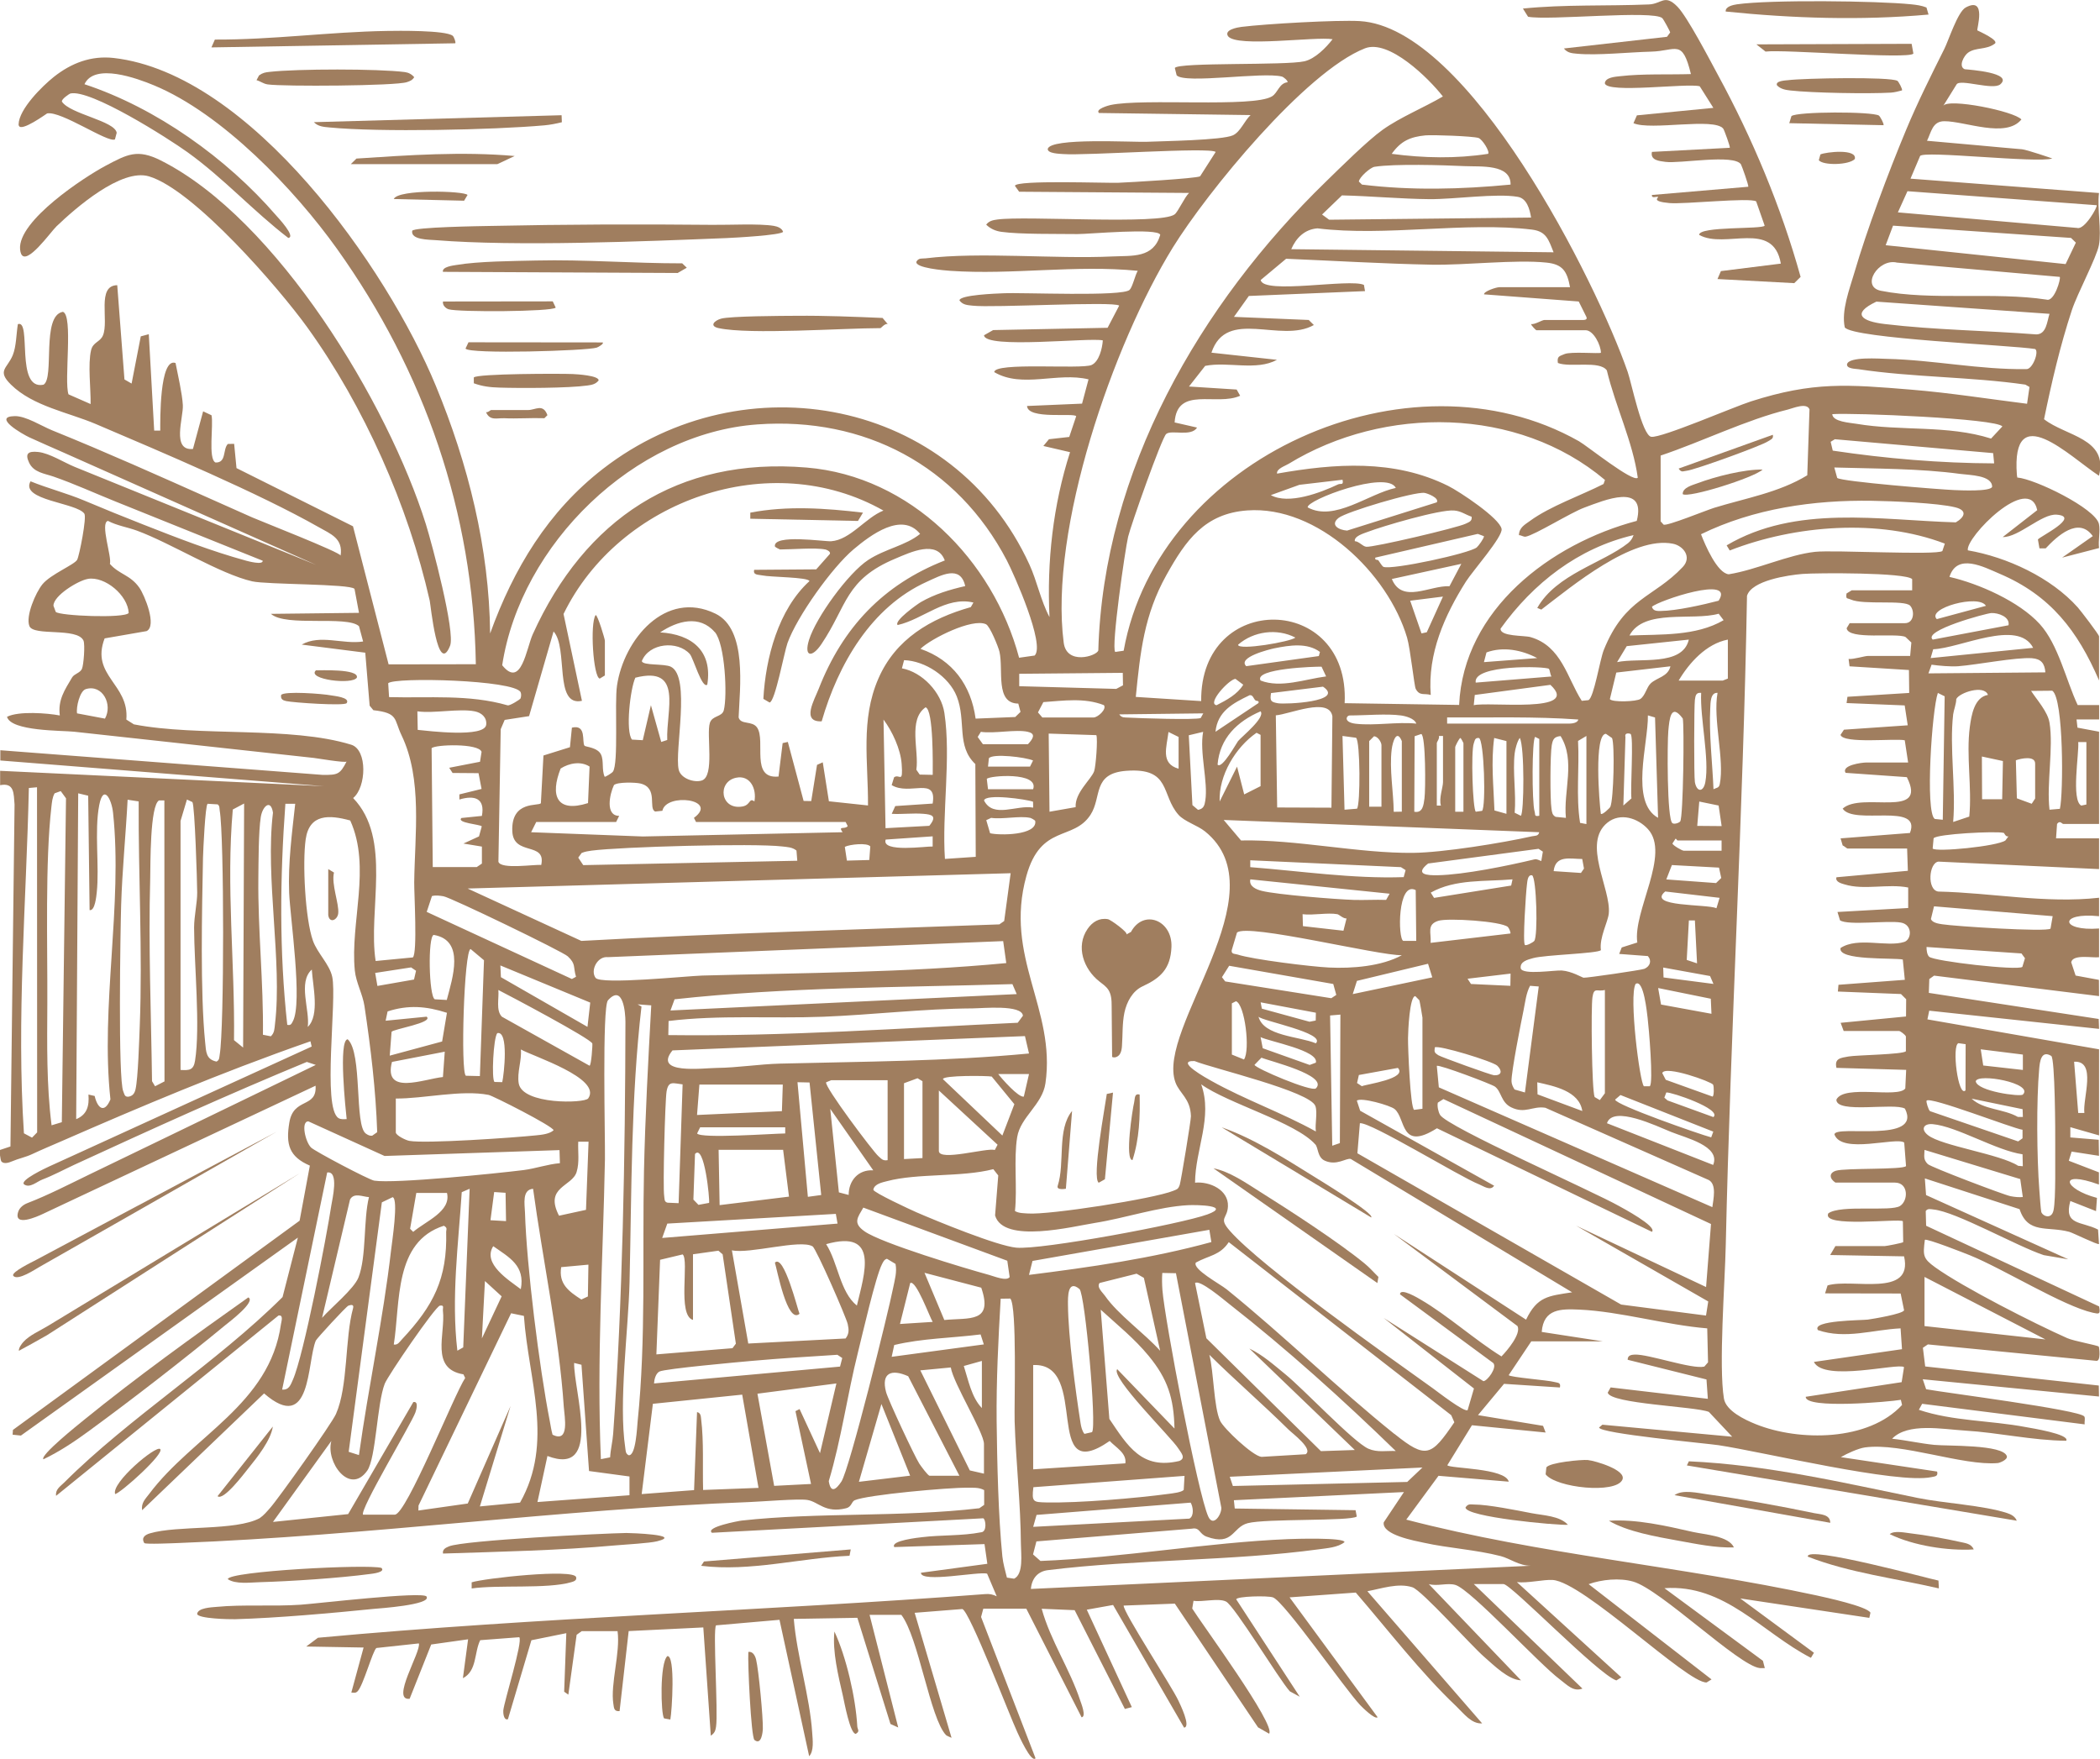
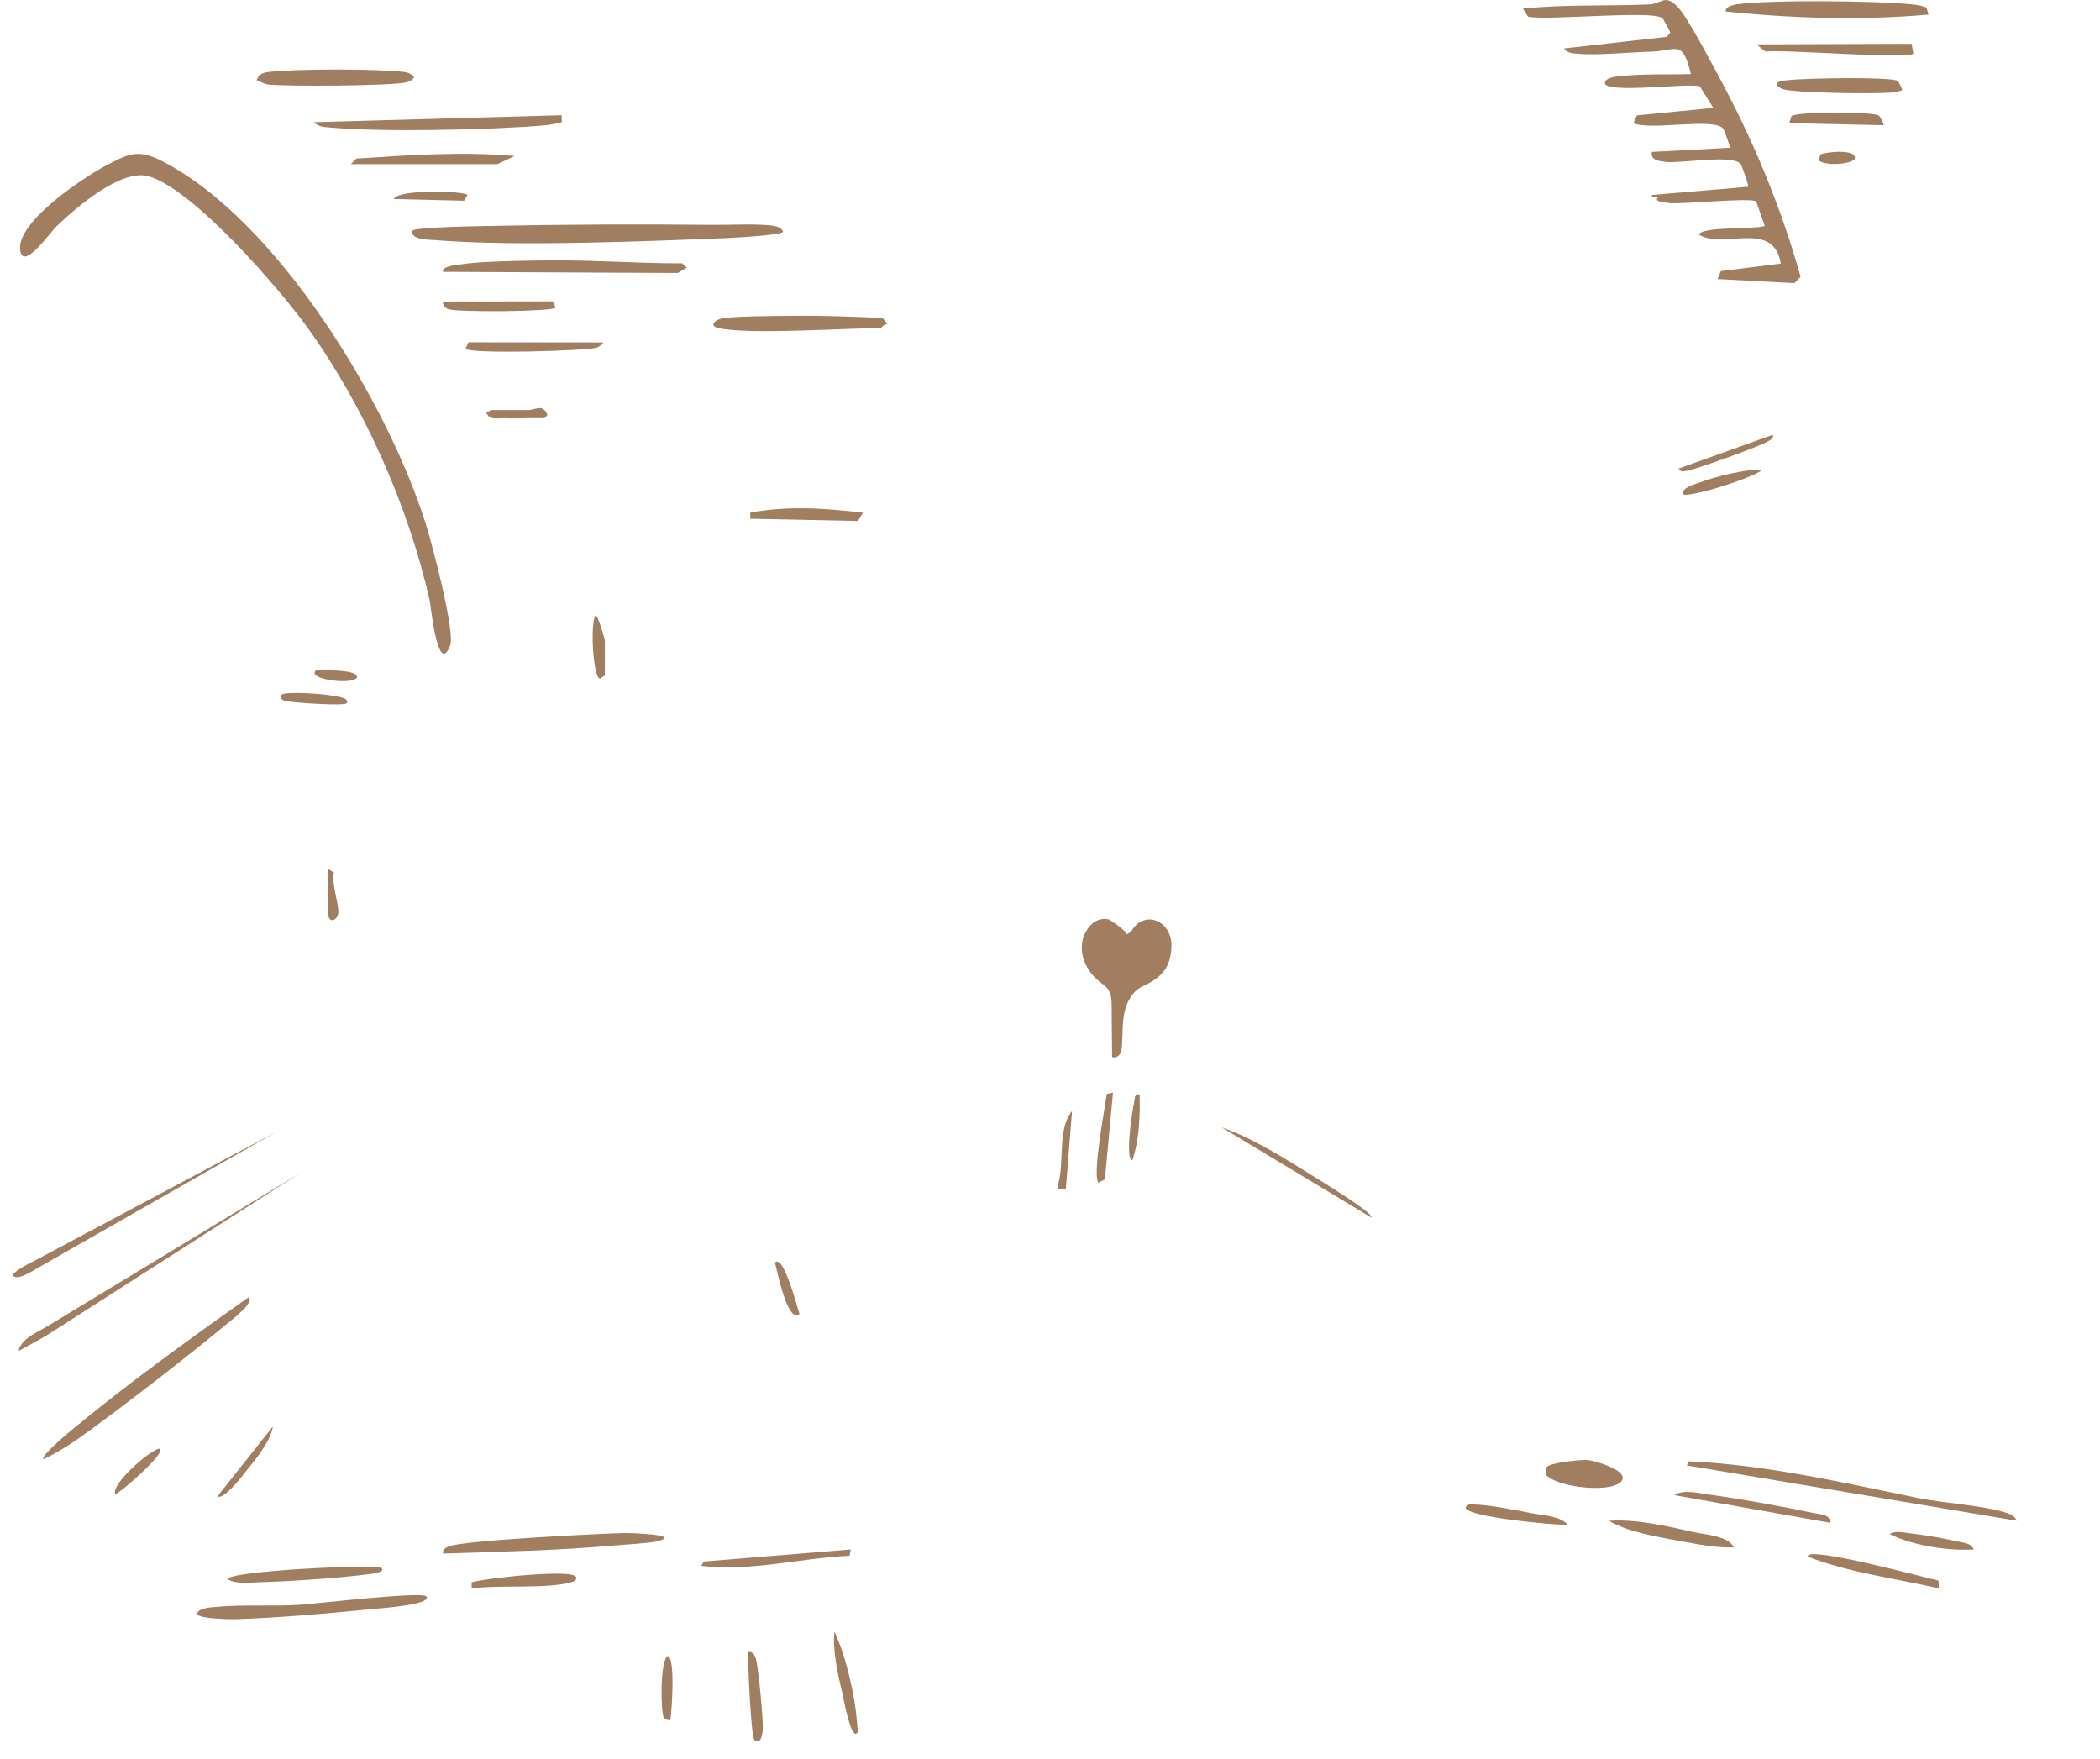
<svg xmlns="http://www.w3.org/2000/svg" id="Ebene_1" viewBox="0 0 311.49 260.91">
  <defs>
    <style>.cls-1{fill:none;}.cls-2{fill:#a07e5f;}.cls-3{clip-path:url(#clippath);}</style>
    <clipPath id="clippath">
      <rect class="cls-1" width="311.49" height="260.91" />
    </clipPath>
  </defs>
  <g class="cls-3">
-     <path class="cls-2" d="M2.77,18.59s-.01-.09-.01-.14c.05-2.28,3.55-5.71,5.22-7.04,2.6-2.06,5.54-3.19,8.89-2.81,20.31,2.32,40.54,31.12,47.76,48.59,4.82,11.65,7.93,24.08,8.07,36.77,3.47-9.6,8.59-18.12,16.75-24.43,20.93-16.19,51.97-10.38,63.24,14.2,1.15,2.51,1.68,5.36,2.98,7.8-.4-8.26.52-16.58,3.05-24.46l-3.96-.92.83-1,3.01-.34,1.03-3.07c-.3-.55-7.17.54-7.29-1.52l8.16-.35.96-3.6c-4.59-1.12-9.82,1.37-13.98-1.07-.03-1.53,12.93-.39,14.43-1.06,1.12-.5,1.59-2.47,1.67-3.65-1.93-.46-17.47,1.32-17.62-.76l1.35-.77,16.98-.34,1.72-3.29c-.85-.68-18.71.36-21.74.01-.77-.09-1.43-.09-1.95-.77-.04-.83,5.49-1.03,6.52-1.07,2.78-.14,17.71.53,18.72-.51.44-.45.81-2.18,1.2-2.82-9.24-.92-18.58.64-27.82,0-.72-.05-5.34-.41-5-1.38.35-.57.82-.41,1.35-.47,8.05-.99,19.17.12,27.69-.28,3.01-.14,6.09.28,7.12-3.2-.24-1.09-10.71-.1-12.3-.12-3.04-.04-8.53.05-11.25-.33-.87-.12-1.64-.45-2.27-1.07.43-.56,1-.67,1.66-.76,4.19-.59,24.2.82,26.29-.76.52-.39,1.48-2.57,2.14-3.18l-25.2-.18-.63-.88c.21-.89,13.47-.38,15.36-.45,1.57-.06,11.54-.63,12.11-.96l2.31-3.61c-.84-.76-19.32.58-22.65.31-.44-.04-2.3-.06-2.26-.76.41-1.71,12.54-.97,14.75-1.06,2.34-.1,11.09-.22,12.72-.96,1.11-.5,1.74-2.21,2.62-3l-22.49-.31c-.59-.57,1.45-1.13,1.7-1.18,4.82-1.04,21.15.42,23.95-1.28.9-.54,1.06-1.95,2.32-2.1.09-.21-.59-.78-.83-.84-2.79-.74-14.4,1.13-15.62-.19l-.27-1.09c.56-.87,16.45-.34,19.23-.99,1.59-.37,3.21-2.03,4.17-3.27-2.51-.44-14.2,1.27-15.51-.45-.62-.97,1.45-1.31,1.99-1.38,3.62-.45,14.15-1.05,17.54-.86,16.21.94,35.07,38.56,39.76,52.06.55,1.59,2.14,9.41,3.49,9.6,1.51.21,12.31-4.47,14.81-5.26,9.24-2.95,14.28-2.51,23.79-1.73,5.71.47,11.46,1.38,17.14,2.09l.36-2.49-.61-.35c-8.09-1.17-16.73-1.07-24.78-2.29-.42-.06-1.79-.06-1.67-.75.3-1.15,4.86-.8,5.93-.78,6.87.16,13.74,1.62,20.65,1.52.93.08,1.94-2.61,1.32-2.98-3.52-.58-27.02-1.54-28.24-3.21-.53-2.47.69-5.62,1.41-8.07,1.89-6.47,5.07-14.94,7.68-21.2h0c1.7-4.09,3.7-8.08,5.68-12.04.62-1.23,1.98-5.5,3.17-6.14,3.19-1.72,1.57,3.32,1.73,3.4.31.16,3.23,1.46,2.59,1.96,0,0,0,0,0,0-1.27.97-2.83.51-3.98,1.35-.59.43-1.48,2.03-.49,2.45.77.07,7.22.53,5.29,2.23-1.07.94-5.96-.84-6.49.01-.01.02-1.98,3.19-1.98,3.19.74-1.18,10.53.79,11.59,2.02-2.3,2.84-8.36.25-11.43.26h0c-1.78,0-1.94,1.64-2.57,2.9,2.47.22,4.94.44,7.41.66,2.22.2,4.45.42,6.67.6.67.05,4.52,1.36,4.5,1.37-2.26.72-19.24-1.23-19.61-.36l-1.42,3.35,27.96,2.13c-.29,2.31.4,5.55-.01,7.73-.37,1.91-3.17,7.1-4.02,9.66-1.74,5.29-3,10.71-4.12,16.16,3.22,2.53,9.55,2.81,8.15,8.39-4.35-2.85-13.03-11.59-12.18-.14l.06.4c2.6.2,11.58,4.57,12.11,6.88.23.99-.13,2.5.02,3.58l-5.48,1.42,4.55-3.19c-2.1-2.95-5.29,0-6.99,1.82h-.92s-.23-1.32-.23-1.32c.21-.39,6.41-3.39,2.79-3.68-2.22-.18-5.64,3.38-8.01,3.32l5.12-3.99c-1.2-5.58-10.71,4.1-10.29,5.96,5.8,1,12.33,4.02,16.31,8.47.42.48,3.15,4.03,3.15,4.3v6.53c-3.18-7.37-7.2-12.61-14.73-15.82-2.38-1.02-6.33-3.13-7.46.46,4.34.99,10.34,3.64,13.39,6.99,2.76,3.03,3.91,8.37,5.63,12.02h3.18s0,2.13,0,2.13h-3.35l.14,1.22,3.2.6v13.68h-5.32c-.17,0-.48-.59-.91,0l-.15,2.14h6.38v4.56l-23.83-1.11c-1.43.19-1.71,4.21-.02,4.44,7.95.18,15.91,1.8,23.85.92v2.74c-6-.63-5.8,2.26,0,1.82v4.26c-.91.14-3.88-.5-4.13.75l.65,1.97,3.46.64.02,2.41-24.47-3.04-.71.51-.07,2.05,25.2,3.87.05,1.47-25.19-2.7-.27,1.29,25.46,4.44v12.77l-4.26-1.22v1.52s4.21.35,4.21.35l.04,2.38-4.06-.63-.42,1.36,4.47,1.72v1.81c-6.13-2.23-5.28.66-.29,1.98l-.14,1.96-3.81-1.5c-1.02,3.67,1.66,2.97,4.11,4.24l.14,2.14c-.15.18-3.82-1.64-4.42-1.81-3.23-.87-6.13.38-7.36-3.36l-14.05-4.56.18,2.47,21.1,9.53-3.64-.62c-4-1.32-13.04-6.46-16.36-6.77-.4-.04-.86-.2-1.15.23l.06,2.18,25.66,11.97c.23,1.2-.02,1.13-.94.93-4.37-.97-13.35-6.55-18.23-8.52-.82-.33-6.42-2.53-6.68-2.29-.29,2.33-.3,2.75,1.54,4.08,4.1,2.95,14.75,8.36,19.58,10.5,1.01.45,4.54,1.06,4.68,1.26.06.09.37,2.28-.42,2.1l-24.93-2.43-.74.5.34,2.77,25.75,2.83.03,1.63-26.14-2.56.5,1.48c2.75.51,22.79,3.06,23.46,4.04.17.25,0,.82.05,1.17l-24.1-3.05-.49.89c5.04,1.7,10.58,1.56,15.84,2.56.81.15,6.58,1.06,6.02,2.03-5.04-.04-10.03-1.21-15.05-1.51-3.31-.2-8.43-1.21-10.78,1.21,2.08.22,4.16.7,6.24.91,1.9.2,10.24-.09,10.78,1.68.15.53-1.08,1-1.35,1.02-5.17.44-14.28-3.06-19.7-2.32-.99.14-2.67.91-3.57,1.44l14.28,2.14c.17.72-.3.71-.83.82-5.04,1.08-25.09-3.75-31.58-4.73-1.69-.26-17.72-1.73-17.73-2.63l.49-.41,19.25,1.78-3.46-3.68c-2.02-.82-14.58-1.18-15-2.85l.43-.78,14.42,1.69-.2-2.87-11.69-2.92c-.02-.66.55-.75,1.05-.77,2.06-.08,8.5,2.22,10.32,1.78l.55-.63-.12-5.04c-6.12-.49-12.91-2.51-18.96-2.78-2.72-.12-5.32-.16-5.59,3.31l9.08,1.4h-10.63s-3.35,5.01-3.35,5.01c.21.32,5.79.74,6.76,1.01.54.15,1,.05.84.82l-8.29-.54-3.86,4.64,9.65,1.59.38.99-10.93-1.08-3.65,5.93c.32.51,8.61.39,9.11,2.44l-10.42-.87-4.78,6.5c19.94,5.19,40.64,6.89,60.8,11.23,1.37.3,7.6,1.65,8.05,2.58l-.17.76-19.14-2.88,10.93,8.06-.45.75c-7.25-3.74-12.77-10.97-21.73-10.33l14.61,10.77.28,1.08h-.74c-3.1-.32-14.72-11.67-18.79-12.83-2-.58-4.67-.31-6.6.38l18.23,14.13-.73.45c-2.86.16-18.24-14.89-22.83-15.2-1.34-.09-3.76.51-5.31.32l15.49,14.13-.74.45c-2.68-.88-15.62-14.29-16.73-14.29h-4.41l16.11,15.5c-1.37.53-2.32-.6-3.35-1.36-3.08-2.3-13.17-13.29-15.48-14.01-1.17-.36-2.72.24-3.96-.13l13.68,14.28c-1.92-.1-3.99-2.21-5.47-3.49-1.91-1.65-9.24-9.87-10.65-10.32-2.11-.68-4.6.21-6.67.59l17.02,19.6c-1.58.12-2.74-1.49-3.84-2.54-5.26-4.98-10.15-11.36-14.9-16.86l-9.82.71,13.06,17.78c-.4.4-2.3-1.5-2.59-1.8-2.25-2.37-11.22-15.32-12.92-15.97-.74-.29-5.45-.18-5.46.29l9.42,14.44-1.47-.8c-1.61-1.77-8.2-12.69-9.47-13.32-1.12-.56-3.53.11-4.82-.11l-.19,1.15c1.32,2.14,12.51,17.35,11.4,18.56l-1.64-.94-12.34-18.35-7.59.29c-.1.93,7.13,11.97,8.11,14.08.22.47,1.93,3.93.85,4.02l-10.53-18.19-3.9.7,6.68,14.45-1.03.27-7.45-14.65-4.89-.21c1.31,4.74,4.18,8.95,5.71,13.59.12.37.96,2.42.21,2.51l-8.2-16.11h-6.38l-.33,1.23,8.08,20.96c-.65.74-2.52-3.48-2.69-3.84-1.09-2.31-7.08-17.98-8.17-18.3l-7.07.56,5.47,18.54s-.71-.29-.82-.4c-2.37-2.49-4.06-14.49-6.63-17.84h-4.71l4.25,16.71-1.15-.52-4.91-15.75-9.43.16c.44,5.45,2.38,11.51,2.73,16.88.07,1.04.29,2.72-.45,3.49l-4.4-20.23-9.41.82c-.5.56.33,12.88,0,15.02-.1.66-.22.95-.78,1.35l-1.11-16.06-11.07.54-1.35,11.87c-.81.08-.83-.43-.92-1.05-.47-2.97,1.06-7.63.62-10.81h-5.32l-.75.54-1.23,8.88-.62-.44.32-8.68-5.18,1.05-3.48,11.71c-.63.23-.72-.95-.69-1.29.13-1.37,2.95-10.29,2.37-10.87l-5.79.44c-.91,1.83-.46,4.56-2.57,5.64l.77-5.77-5.47.77-3.2,8.05c-2.86.34,1.72-6.98,1.37-8.21l-6.3.68c-.55.4-1.96,5.6-2.79,6.42-.32.32-.55.19-.93.19l1.82-6.68-8.51-.15,1.74-1.3c32.96-3.05,66.01-3.96,99.02-6.48.6-.05,1.13.07,1.66.33l-1.42-3.35c-1.11-.39-9.84,1.42-9.82-.14l9.85-1.33-.42-2.92-13.38.44c-.62-.96,3.62-1.41,4.14-1.47,2.74-.34,5.91-.17,8.71-.72.94-.03.72-1.93.34-2.08l-40.24,2.15c-1.04-.83,4.01-1.77,4.41-1.81,11.35-1.26,23.78-.47,35.25-1.83l.72-.5v-2.19c-.81-.44-1.68-.34-2.56-.35-2.55-.05-14.85,1.04-16.66,1.86-.46.21-.43.97-1.25,1.18-3.14.79-4.1-.97-5.76-1.23-1.35-.21-6.7.24-8.54.31-28.27,1.07-56.56,5-84.8,6.08-.63.02-4.88.22-5.01,0-.5-.84.19-1.24.82-1.43,4.08-1.23,12.71-.33,16.3-2.26.6-.41,1.06-.97,1.54-1.51,1.28-1.44,9.14-12.5,9.77-13.93,1.83-4.14,1.3-11.23,2.54-15.7.16-.59-.3-.52-.69-.38-.33.12-4.7,4.87-4.84,5.19-1.33,3.22-.61,13.96-7.67,7.83l-18.09,17.32c-.17-1.07.49-1.68,1.06-2.43,6.49-8.64,17.86-13.26,19.53-25.15.06-.41.42-1.44-.37-1.29l-32.98,26.74c-.14-.96.64-1.41,1.21-1.98,9.63-9.62,22.62-17.77,32.38-27.5l2.27-8.82L3.1,212.93l-1.23-.13.05-.71,42.52-31.03,1.52-8.17c-3.08-1.33-3.59-3.14-3.04-6.41.63-3.76,4.1-2.05,3.89-5.44,0,0-.05.02-.05.02-1.4.66-2.79,1.31-4.19,1.97-3.03,1.43-6.06,2.85-9.1,4.28-3.78,1.78-7.56,3.55-11.34,5.33l-11.11,5.22c-1.55.73-3.1,1.46-4.65,2.19-.8.38-4.38,1.99-3.68-.28.2-.65.78-1.09,1.38-1.32,3.08-1.19,6.1-2.75,9.11-4.21,3.71-1.79,7.42-3.59,11.13-5.38,3.63-1.76,7.26-3.51,10.89-5.27,2.78-1.35,5.56-2.69,8.34-4.04,1.1-.53,2.2-1.06,3.3-1.6l-1.33-.44c-11.62,4.8-23.07,9.99-34.48,15.25-1.57.73-3.14,1.58-4.76,2.2-.79.3-1.83,1.3-2.67.73-.84-.58,3.34-2.51,3.68-2.67,1.55-.71,3.1-1.42,4.65-2.12,3.58-1.64,7.16-3.27,10.74-4.91,6.5-2.97,13.01-5.94,19.51-8.91,1.35-.62,2.7-1.23,4.05-1.85l-.18-.78c-3.4,1.18-6.79,2.43-10.15,3.71-5.98,2.29-11.9,4.72-17.78,7.22-2.98,1.27-5.94,2.55-8.91,3.85-1.48.65-2.97,1.26-4.43,1.95-.97.46-2.01.65-3.01,1.08-.44.19-1.16.43-1.55.03-.16-.17-.35-1.68-.2-1.73.01,0,1.53-.51,1.53-.51l.61-50.72c-.14-1.61,0-3.29-2.14-2.87v-2.13l48.03,2.28L.05,112.8v-1.52l47.86,3.66c2.14,0,2.51-.04,3.5-1.99-.13.25-4.53-.5-4.87-.53l-23.3-2.55c-4.09-.45-8.18-.9-12.27-1.34-1.78-.19-9.34-.05-9.93-2.21h0c1.72-.88,5.98-.55,7.83-.2-.3-2.32.74-3.8,1.82-5.63.33-.56,1.17-.65,1.46-1.27.26-.55.49-3.63.23-4.21-.94-1.99-7.41-.6-8.02-2.15-.58-1.47.92-4.95,1.93-6.19,1.21-1.49,4.78-2.92,5.16-3.65.32-.62,1.44-6.29,1.06-6.83-1.13-1.64-9.57-1.97-7.98-4.8,2.61,1.06,5.3,1.74,7.96,2.85,2.9,1.22,5.81,2.41,8.73,3.55,5.02,1.97,10.1,3.96,15.31,5.38.23.06,2.48.68,2.44,0-1.3-.52-2.6-1.05-3.91-1.57-5.97-2.4-11.95-4.81-17.92-7.21-3.06-1.23-6.09-2.62-9.2-3.7-1.32-.46-2.94-.6-3.62-2.06-.62-1.31-.21-1.76,1.35-1.59,1.68.18,3.82,1.56,5.41,2.21l23.09,9.37c4.24,1.72,8.47,3.44,12.71,5.16-4.56-2.03-9.12-4.06-13.68-6.08-7.94-3.53-15.87-7.06-23.81-10.59-1.68-.75-3.38-1.47-5.04-2.24h0c-1.03-.48-5.55-3.08-2.17-3.15,1.65-.04,4.04,1.5,5.56,2.11,2.01.81,4.01,1.65,6.01,2.49,7.93,3.36,15.77,6.93,23.65,10.42,1.17.52,13.19,5.22,13.12,5.67.39-2.56-1.46-3.2-3.23-4.21-8.87-5.04-23.37-11.17-33.04-15.29-4.1-1.75-9.35-2.64-12.62-5.86-2.12-2.08-.57-2.38.25-4.34.55-1.33.53-3.2.77-4.63,2.1-.76-.44,9.85,3.8,8.98,1.68-.95-.36-10.25,2.88-10.81,1.56.5.14,10.26.83,12.24l3.28,1.44c.04-2.24-.43-5.9.07-7.99.29-1.22,1.34-1.19,1.76-2.19.92-2.19-.97-7.41,2.12-7.45l1.07,13.98,1.06.61,1.36-7,1.19-.32.8,14.3h.9c0-1.38-.13-10.88,2.27-10.03.34,1.73.99,4.57,1.08,6.24.11,1.83-1.72,6.83,1.5,6.51l1.51-5.58,1.24.58c.33,1.36-.54,6.52.6,7.01,1.64.06,1.05-1.93,1.82-2.75l.94-.02.35,3.6,17.28,8.63,5.28,20.48,12.94-.02c-.37-22.52-7.61-43.43-20.6-61.62-6.3-8.82-17.01-20.04-27.13-24.24-2.5-1.04-8.84-3.37-10.32-.17,10.64,3.51,21.11,10.99,28.42,19.45.28.32,2.99,3.19,1.81,3.35-5.19-3.98-9.61-8.88-14.94-12.71-2.85-2.05-14.44-9.43-17.4-8.71-.08.02-1.36.83-1.23,1.21,1.22,1.84,7.84,2.85,8.12,4.61l-.26.98c-.99.59-7.99-4.26-10.06-3.85-.05.01-3.94,2.86-4.2,1.78M176.6,222.88l-22.85,1.82-.5,1.77,23.17-1.22c.74-.39.55-1.8.18-2.38M208.25,221.31l-25.23,1.21.13,1.23,17.92.25.18.94c-.93.72-13.55.28-16.19.99-2.3.61-2.12,3.43-6.07,2-1.14-.41-.98-1.42-2.19-1.19l-23.07,1.89-.5,1.93,1.1.97c12.16-.47,24.68-2.74,36.75-3.24.9-.04,8.34-.27,8.35.45-.98.79-2.58.89-3.8,1.06-12.91,1.75-27.04,1.47-40.09,3.08-1.61.16-2.49,1.24-2.63,2.8l74.18-3.44c-1.77.02-3.09-1.07-4.49-1.43-3.68-.95-7.77-1.18-11.39-1.98-1.28-.28-6.27-1.16-5.96-3.03l2.99-4.48ZM175.7,218.91l-22.42,1.68c-.27,2.23-.03,2.21,1.94,2.26,4.76.1,13.37-.63,18.18-1.28.57-.08,1.81-.21,2.18-.57l.12-2.1ZM210.99,217.67l-28.58,1.37.46,1.37,25.86-.6,2.26-2.14ZM130.74,208.25l-3.34,11.54,7.6-.91-4.26-10.63ZM112.51,220.7l-2.42-13.84-13.25,1.36-1.66,13.39,7.77-.59.44-11.57c.55.11.56.6.61,1.05.41,3.34.2,7.12.29,10.5l8.21-.31ZM124.06,205.2l-11.71,1.52,2.48,13.67,5.47-.28-2.31-10.8.61-.31,3.03,6.54,2.43-10.33ZM142.3,218.88l-7.59-14.75c-2.49-1.12-4.04-.5-3.28,2.35.3,1.14,4.23,9.53,4.92,10.6.23.35,1.29,1.81,1.54,1.81h4.41ZM145.95,218.58v-4.41c0-1.69-4.54-8.98-4.92-11.34l-4.52.43,7.34,14.84,2.1.48ZM166.92,217.05c.23-1.51-1.4-2.34-2.32-3.32-10.13,7.02-2.8-11.66-11.35-11.26v15.47s13.67-.89,13.67-.89ZM87.37,218.19l-1.12-15.76-1.09-.27c-.07,4.2,4.24,16.93-3.96,13.8l-1.48,6.83,13.65-1.01v-2.78s-6-.81-6-.81ZM145.64,201.86l-2.68.75c.66,2.06,1.14,4.65,2.68,6.24v-6.99ZM191.1,212.02c-3.82-3.77-7.91-7.3-11.72-11.07.65,2.42.65,7.78,1.6,9.8.53,1.13,4.85,5.23,6.14,5.34l6.55-.39c1.16-.78-1.96-3.07-2.57-3.68M124.6,202.71l.33-1.28-.72-.48c-4.25.27-8.52.53-12.76.91-1.91.17-12.78,1.15-13.63,1.57-.56.28-.78,1.19-.81,1.77l27.59-2.5ZM145.93,199.41l-.48-1.48c-4.26.54-8.65.57-12.81,1.57l-.38,1.75,13.66-1.84ZM71.18,223.44l5.96-.57c5.06-8.97,1.24-18.14.57-27.69l-1.9-.39-13.73,28.52-.02.74,7.32-1.04,6.35-14.46-4.55,14.89ZM170.39,201.12c-2.11-2.57-4.68-4.63-7.12-6.86l1.28,16.2c2.74,4.06,4.8,7.55,10.37,6.24,1.07-.43.21-1.29-.15-1.87-1.04-1.65-10.07-10.51-9.06-11.75l8.5,8.81c-.1-4.55-1.02-7.36-3.82-10.77M53.85,224.66h4.71c1.72,0,8.84-17.9,10.44-20.27l-.26-.54c-4.98-.82-2.64-5.97-3.04-9.43-.05-.44.25-.87-.45-.76-.7.13-7.7,10.36-8.18,11.58-1.16,2.95-1.29,11.04-2.6,12.9-2.59,3.68-6.2-1.29-5.32-4.41l-8.66,12.01,11.15-1.16,9.67-16.62c.84-.16.42,1.21.31,1.53-.55,1.6-8.4,14.62-7.76,15.19M149.36,234l1.06.16c1.43-.68,1.02-3.69,1.01-5.12-.04-6.01-.74-12.2-.93-18.2-.08-2.58.38-17.04-.64-18.23l-1.43.02c-.35,5.99-.66,12.16-.6,18.18.07,6.04.25,14.11.85,20.05.11,1.05.42,2.11.67,3.12M161.98,212.42c.73-.79-1.04-20.53-1.86-21.22-1.78-1.5-1.72,1.23-1.71,2.32.04,4.75,1.12,12.78,1.87,17.58.09.56.22,1.12.57,1.58l1.15-.26ZM207.04,215.23c-7.84-7.62-16.15-15.12-24.78-21.87-.72-.56-4.34-3.65-5-3.05l1.68,8.19,16.99,16.74,5.03-.17-15.65-15.05c1.97.93,3.65,2.44,5.32,3.8,2.71,2.19,10.12,10.08,12.34,11.06,1.34.59,2.68.28,4.06.34M138.35,196.08c-.42-.64-2.48-6.32-3.34-5.77l-1.52,6.07,4.86-.31ZM71.48,198.52l2.93-6.24-2.48-2.27-.45,8.51ZM285.46,189.4v7.29l17.94,1.98-17.94-9.27ZM172.08,200.34l-2.41-10.8-1.08-.62-5.49,1.38c-.48.64.46,1.41.8,1.9,1.92,2.78,5.87,5.57,8.18,8.15M145.56,191l-8.43-2.21,2.94,7c3.76-.36,7.27.45,5.48-4.79M174.44,188.85l-2.04-.04c-.06.84-.04,1.68.02,2.53.34,4.4,5.28,30.33,6.81,33.62.73,1.57,1.96-.28,1.93-1.32l-6.73-34.78ZM87.28,187.58l-4.04.37c-.4,2.48,1.11,3.59,2.99,4.8l.97-.45.08-4.72ZM131.55,186.71c-.41.12-.54.45-.72.79-.94,1.81-2.93,10.52-3.58,13.13-1.58,6.3-2.45,12.82-4.32,19.06.29,1.83,1.06,1.29,1.87.07,1.19-1.78,6.97-25.12,7.69-28.79.23-1.15.58-2.3.34-3.5l-1.27-.76ZM102.79,186.05v9.73c-2.36-.68-.53-8.85-1.53-9.72l-3.35.8-.55,14.03,11.29-.92.5-.67-1.96-13.25-.63-.54-3.77.53ZM77.25,191.22c.66-3.49-1.68-4.69-4.09-6.38-1.64,2.6,2.29,5.02,4.09,6.38M108.56,185.45l2.43,13.83,14.44-.75c.54-.73.49-1.3.31-2.14-.22-1-4.67-11.19-5.21-11.52-1.83-1.1-9.37,1.17-11.98.58M206.85,212.69c4.71,3.78,5.44,3.3,8.87-1.73l-.46-1.05-33-25.67c-1.3,1.98-2.94,1.96-4.88,3.03-.57.96,3.61,3.19,4.57,3.97,8.45,6.83,16.54,14.77,24.89,21.46M127.1,193.65c1.13-4.77,3.37-11.35-4.56-9.11,1.76,2.73,2.04,7.09,4.56,9.11M179.38,182.41l-26.23,4.62-.52,2.07c9.09-1.14,18.21-2.45,27.05-4.87l-.3-1.82ZM58.41,199.43c.6.1.86-.4,1.21-.77,4.69-5.01,6.74-9.01,6.56-15.95,0-.38.24-.57-.34-.9-7.43,2.37-6.44,11.35-7.43,17.62M123.98,180.05l-25,1.44-.76,2.13,26.01-2.13-.25-1.44ZM128.06,179.11c-.86,1.5-1.59,2.29.18,3.53,2.51,1.76,14.9,5.49,18.46,6.46.72.19,2.59.99,3.06.32l-.35-2.42-21.35-7.88ZM53.24,215.84c1.4-10.11,3.59-20.18,4.76-30.34.14-1.26,1.14-7.64.24-7.93l-1.6.77-4.92,37,1.54.49ZM54.74,177.56c-.9-.03-2.24-.73-2.82.36l-4.15,17.55c1.29-1.47,4.75-4.31,5.4-5.99,1.21-3.1.71-8.51,1.56-11.93M66.31,176.94h-4.56l-.92,5.32.46.46c1.84-1.59,5.67-3.03,5.01-5.78M75.06,181.12l-.07-4.2-1.69-.11-.55,4.18,2.31.13ZM79.07,176.33c-1.66.12-1.24,2.29-1.2,3.49.24,7.97,2.13,23.05,3.68,30.96.13.67.22,1.36.41,2.02,2.57,1.3,1.77-2.67,1.67-4.1-.7-10.55-3.13-21.86-4.56-32.38M69.65,176.33l-1.16.5c-.51,7.8-1.57,15.66-.65,23.51l.87-.49.95-23.52ZM48.53,173.91l-6.68,32.2c1.02.09,1.26-.71,1.59-1.45,1.6-3.58,5-21.21,5.71-25.9.12-.82,1.18-5.13-.62-4.85M147.33,173.42c-4.76,1.22-11.18.57-15.74,1.77-.68.18-1.91.4-2.05,1.28.05.42,5.52,2.96,6.39,3.34,3.02,1.31,11.95,4.98,14.81,5.25,3.76.35,24.48-3.52,28.35-4.93,3.62-1.32-1.51-1.44-2.89-1.37-4.35.23-9.36,1.93-13.78,2.63-3.24.51-13.6,3.14-14.82-1.11l.47-5.93-.74-.94ZM105.18,178.42c.11-.5-.69-8.84-2.09-7.26l-.24,6.77.75.78,1.57-.29ZM299.67,174.89l-14.21-4.33c-.01.88-.23,1.39.48,2.1.47.46,11.36,4.59,12.26,4.76.62.12,1.21.19,1.84.13l-.38-2.66ZM116.16,170.55h-9.57l.15,8.2,10.29-1.26-.87-6.94ZM87.29,169.34h-1.52c-.07,1.5.21,3-.24,4.49-.66,2.19-4.84,2.2-2.61,6.49l4-.87.38-10.11ZM116.46,167.21h-12.61l-.45.91c.52.8,11.22.02,13.07,0v-.91ZM300,171.21c-3.88-.54-9.76-4.15-13.32-4.47-1.35-.12-1.83.75-.71,1.63,2.01,1.6,10.69,2.8,13.38,4.55l.69.06-.04-1.78ZM82.99,170.59l-25.95.87-11.29-5.13c-1.15-.04-.47,3.03.39,3.88.57.56,8.59,4.79,9.37,4.91,3.05.47,18.26-1.08,22.16-1.57,1.79-.23,3.56-.87,5.38-1.02l-.06-1.94ZM238.35,166.6l15.76,6.19c1.15-2.81-4.07-4.01-6.25-4.9-2.08-.84-8.62-4-9.5-1.29M129.53,173.59l-6.38-9.12,1.28,12.39,1.45.38c0-2.11,1.42-3.79,3.65-3.65M300,164.52l-7.55-1.56c1.75,1.66,4.72,1.49,6.86,2.71h.74s-.04-1.15-.04-1.15ZM299.99,167.57c-1.33-.15-13.87-5.06-14.23-4.3-.07.16.26,1.31.51,1.54l13.08,4.49.65-.46v-1.26ZM253.79,181.55l-39.69-18.53-.83.53c-.12.51.07,1.37.33,1.81,1.01,1.77,22.81,11.39,26.58,13.54.39.22,5.68,3.03,4.85,3.81l-31.89-15.36c-5.48,3.47-4.59-1.46-6.28-2.85-.66-.55-5.03-1.79-5.6-1.24l.49,1.49,19.87,11.12c-.54.83-1.56.07-2.23-.2-2.88-1.13-16.06-9.26-17.68-9.07l-.37,4.46,39.12,22.44,12.59,1.63.33-2.09-19.6-11.24,19.28,9.1.73-9.35ZM254.13,167.85l-13.77-5.43-.79.68c0,.77,12.53,5.15,14.25,5.6l.31-.85ZM58.71,162.95v5.01c0,.44,1.48,1.17,2.01,1.26,2.4.44,15.58-.48,18.8-.82.8-.08,1.97-.19,2.59-.75.02-.55-8.99-5.12-9.64-5.25-4.03-.79-9.62.57-13.76.54M254.15,165.69c1.31-1.17-6.25-3.74-6.99-3.65l-.29.77.47.41,6.8,2.47ZM139.26,161.74v8.97c0,1.6,7.14-.51,8.3-.14l.41-.78-8.72-8.05ZM195.09,169.74c-2.89-3.27-13.04-6.1-16.92-8.91,1.75,4.9-.88,9.65-.91,14.59,2.18-.21,4.97,1.07,4.88,3.49-.07,1.92-1.46,1.67.29,3.66,4.65,5.31,23.46,18.6,30.13,23.37.72.52,4.6,3.54,5.13,3.22l.94-3.21-13.4-10.47,14.8,9.38c.57,0,2.09-2.03,1.46-2.69l-13.83-10.19c.03-1.06,2.79.62,3.13.82,3.88,2.26,8.01,5.97,11.92,8.39.82-.83,2.95-3.34,2.38-4.5l-18.34-13.67,19.61,12.72c1.67-3.46,3.3-3.51,6.83-4.06l-32.84-19.78c-.7-.16-2.09,1.06-3.86.25-1.09-.5-.94-1.91-1.39-2.41M234.7,164.78c-.46-2.97-4.21-3.69-6.68-4.25l.04,1.79,6.64,2.47ZM120.08,160.56l-1.79-.04,1.54,17,1.98-.27-1.73-16.69ZM116.11,160.87h-12.37s-.35,4.51-.35,4.51l12.59-.57.13-3.94ZM101.25,160.84c-1.39-.15-2.1-.6-2.38,1.07-.22,1.32-.57,14.22-.35,15.5.07.4-.03.86.5.98l1.64.07.59-17.61ZM131.66,160.22h-8.36l-.76.31c-.32.59,6.97,10.28,7.74,10.95.45.39.66.73,1.38.6v-11.85ZM300.05,162.35c1.68-1.68-6.72-3.22-6.99-1.97.2,1.48,6.62,2.34,6.99,1.97M136.83,171.77v-11.4l-.73-.44-2.01.74v11.25l2.74-.15ZM147.1,159.68c-.65-.13-7.31-.21-7.23.39l8.81,8.36,1.78-4.65-3.36-4.1ZM152.63,159.31h-4.56c.56.73,2.98,3.49,3.79,3.35l.77-3.35ZM254.1,160.88c-.23-.43-7.12-2.91-7.54-1.72l.52,1,6.93,2.49c.24-.03.24-1.5.09-1.77M207.34,158.4l-5.78,1.05-.27,1.19.71.47c.69-.3,6.85-1.11,5.34-2.72M213.12,158.09l.3,3.19,40.57,17.77c.15-1.18.67-3.36-.53-4.02l-24.24-10.72c-1.89-.31-2.99.96-5.08-.07-1.52-.75-1.42-2.35-2.4-3.07-.5-.37-8.21-3.28-8.62-3.08M309.17,165.08c-.27-2.15,1.88-7.79-1.52-7.6l.61,7.6h.9ZM195.18,167.82c-.15-1.09.26-2.75-.06-3.74-.69-2.19-15.3-5.62-17.94-6.7-3.05-.11,1.92,2.62,2.53,2.96,4.98,2.78,10.47,4.71,15.46,7.48M195.19,161.43c1.93-1.94-7.04-4.08-8.08-4.55l-1.03,1.06c.08.51,8.52,4.08,9.1,3.49M304.26,156.62c-1.52-.93-1.7.92-1.79,1.92-.42,4.7-.35,13.19.02,17.94.05.63.21,2.99.29,3.28.19.62,1.52,1.18,1.82-.25.36-1.74.22-7.49.25-9.71.02-1.69-.03-12.83-.59-13.18M65.98,155.99l-7.84,1.52c-1.31,5.04,4.72,2.53,7.56,2.24l.27-3.77ZM87.25,162.92c2.09-2.99-8.26-6.26-9.99-7.26.15,1.65-.59,3.39-.32,5.03.54,3.19,9.78,2.98,10.31,2.23M300.05,158.7v-2.28s-6.25-.78-6.25-.78l.37,2.4,5.88.66ZM212.82,155.36c-.09.73-.04.77.51,1.15.36.25,7.85,2.96,8.29,2.98,1.15.04,1.22-.68.48-1.41-.67-.66-8.84-3.14-9.28-2.72M291.54,161.74l.02-6.86-1.07-.15c-1.02.35-.04,8.12,1.05,7M186.98,153.83l.32,1.65,6.96,2.48.92-.34c.48-1.81-6.97-3.15-8.2-3.79M152.63,156.26l-.6-2.58-52.28,2.12c-2.96,3.62,4.58,2.62,6.55,2.6,3.09-.03,6.32-.56,9.41-.64,12.31-.31,24.64-.33,36.92-1.5M74.5,160.5c.26-1.15.99-7.67-.74-7.26-.58.7-.88,6.88-.41,7.24l1.15.03ZM195.18,154.75c1.53-1.53-7.96-3.31-8.51-3.95.77,2.89,5.99,2.9,8.51,3.95M198.83,150.49l-1.54.13.32,19.32,1.13-.39.08-19.07ZM99.14,153.53c17.31.22,34.55-1.03,51.82-1.83l.77-1.04c-.15-1.69-6-1.1-7.48-1.09-7.36.05-14.8.95-22.16,1.24-7.61.29-15.37-.3-22.92.63l-.04,2.1ZM66.28,150.22c-3.04-.98-5.72-1.2-8.79-.2l-.29,1.38,6.08-.6c1.1.89-5.02,1.85-5.2,2.25l-.27,3.53,7.77-2.1.71-4.24ZM195.17,150.21l-8.18-1.54.18.94,7.07,1.94.92-.18.02-1.16ZM95.15,149.3c-1.57,13.57-1.45,27.23-1.77,40.87-.17,7.13-1.65,17.87-.63,24.62.07.44.02.77.47,1.05,1.11.23,1.28-4.29,1.36-5.02,1.26-12.2.68-24.83.94-37.07.18-8.21.63-16.47,1.08-24.63l-2.02-.15.57.33ZM182.72,148.82v7.6l1.8.73c.95-1.39.13-8.19-1.19-8.64l-.61.31ZM210.99,164.47v-13.53c0-.13-.41-2.46-.46-2.58l-.6-.61c-.85,0-1.07,5.17-1.08,6.23-.02,1.44.34,10.38.91,10.64l1.23-.16ZM89.13,216.43l1.37-.27c.06-1.17.37-2.35.45-3.5,1.39-19.27,1.79-41.68,1.82-61.09,0-1.37-.35-5.69-2.59-3.2-.89.98-.4,20.47-.45,23.57-.28,14.78-1.24,29.69-.6,44.49M238.04,146.84c-1.15.3-1.59-.48-1.83,1.05-.24,1.48-.1,13.9.32,14.83l.77.45.75-1.01v-15.32ZM87.86,154.78c-.28-.75-12.27-7.09-13.94-7.94.12,1.2-.39,3.03.52,3.96l13,7.27c.27,0,.47-3.14.42-3.3M253.77,148.14l-7.82-1.59.43,2.45,7.48,1.37-.1-2.22ZM244.71,161.11c.57-.44-.15-8.78-.32-10.12-.09-.68-.58-5.84-1.78-5.05-1.03,1.74.62,14.69,1.23,15.18h.87ZM228.24,146.32l-1.29-.1c-.59,1.12-.71,2.39-.96,3.61-.38,1.84-1.83,9.16-1.79,10.54.01.45.22.86.45,1.23l1.54.44,2.05-15.72ZM150.17,145.97c-16.7.5-33.5.43-50.11,2.25l-.61,1.66,51.36-2.43-.64-1.48ZM224.06,144.41l-6.38.76.51.78,5.84.27.03-1.8ZM45.65,152.32c1.81-1.74.74-6.12.6-8.51-2.1,1.89-.26,5.98-.6,8.51M254.15,145.93l-.5-1.16-6.95-1.26.05,1.47,7.4.96ZM61.41,145.29l.3-1.3-.73-.5-5.33.82.33,1.93,5.43-.95ZM182.32,143.25l-1.07,1.69.48.63,15.74,2.49.74-.49-.45-1.62-15.43-2.7ZM87.55,148.71l-13.33-5.51.08,1.74,12.84,7.37.41-3.61ZM212.45,144.97l-.63-2.02-10.55,2.54-.62,1.96,11.79-2.48ZM71.18,159.61l.61-17.18-1.98-1.66c-.98.11-1.52,18.3-.71,18.79l2.08.05ZM299.97,143.42l.39-1.29-.52-.71-14.08-.96c-.01.44.07,1.14.38,1.44.69.68,13.19,2.1,13.83,1.51M149.26,142.86l-.46-3.27-58.63,2.38c-1.56-.18-2.64,1.97-1.83,3.07.77,1.05,13.65-.28,15.81-.34,15.06-.41,30.1-.42,45.11-1.85M66.27,148.32c.85-3.26,2.75-8.86-1.94-9.65-.89.23-.72,9.1.16,9.55l1.78.1ZM207.95,141.68c-3.36.11-22.96-4.78-24.47-3.35l-.78,2.6c-.1.63.47.52.86.65,2.23.74,10.99,1.81,13.58,1.93,3.41.16,7.77-.17,10.8-1.83M251.4,136.52h-.89s-.32,5.86-.32,5.86l1.53.51-.32-6.37ZM223.67,137.5c-.97-.86-8.91-1.37-10.33-.92-1.76.56-1.02,1.76-1.14,3.27l11.84-1.39c.06-.15-.21-.81-.38-.96M198.38,135.6c-1.46-.27-3.61.2-5.17,0l.05,1.77,6.01.68.46-1.82c-.49.04-1.09-.58-1.36-.63M286.87,134.43l-.46,1.89c.22.56,1.15.69,1.66.77,1.74.29,15.47,1.18,16.08.65l.32-1.85-17.61-1.46ZM63.3,135.26l21.53,9.95.61-.33c-.46-1.54.02-1.86-1.22-3.03-.75-.71-17.39-8.75-18.44-8.91-.57-.09-1.13-.18-1.71-.03l-.78,2.36ZM255.06,133.17l-8.06-.94c-2.8,2.32,6.18,1.84,7.6,2.48l.46-1.53ZM210,132.03c-2.72-1.42-2.67,7.25-1.85,7.53h1.92s-.08-7.53-.08-7.53ZM224.36,130.43c-4.03.36-8.49-.09-12.14,1.97l.49.78,11.44-1.83.2-.92ZM206.13,132.56l-20.67-2.13c-.24,1.05.9,1.51,1.71,1.71,2.23.56,10.93,1.25,13.62,1.34,1.6.05,3.21-.06,4.81,0l.52-.92ZM226.19,140.16c.21.16,1.19-.37,1.38-.59.58-.69.34-9.42-.32-9.74-.68-.13-.7.96-.76,1.36-.15,1.11-.66,8.7-.3,8.97M149.9,129.52l-80.54,2.27,16.87,7.77c20.65-1.14,41.31-1.68,62-2.45l.72-.5.96-7.1ZM254.98,128.69l-6.99-.38-.83,2.13,7.38.54.77-.75-.33-1.53ZM234.68,127.41c-1.79-.01-3.96-.62-4.23,1.8l4.05.27.45-.65-.26-1.42ZM208.21,130.09l.28-1.03-.69-.44-22.35-1.02v1.02c7.57.59,15.18,1.74,22.77,1.48M228.62,127.7l.23-1.38-.64-.42-16.38,2.18c-2.07,1.64-.12,1.77,1.43,1.74,3.93-.08,10.45-1.42,14.37-2.36.35-.08.67.16.98.25M118.26,127.67l-.12-1.51c-.61-.51-1.38-.52-2.12-.61-4.24-.5-23.89.05-28.28.62-.51.07-1,.15-1.47.35l-.5.69.74,1.11,31.75-.65ZM125.63,127.65l3.31-.09.15-2.01c-.43-.59-3.07-.31-3.78.06l.31,2.04ZM255.37,124.66h-6.54c-.08,0-.2-.28-.3-.26l-.46.71c.05.28,1.42,1.07,1.67,1.07h5.62v-1.52ZM138.35,124.05l-6.98.48c-.68,1.99,6.16.96,6.97,1.03v-1.51ZM297.22,123.54c-1.12-.3-9.98.15-10.41.8l-.14,1.52c.49.56,9.59-.33,10.79-1.2l.45-.61c-.42.13-.61-.49-.69-.51M228.32,123.44l-46.81-1.82,2.57,3.04c8.26-.17,17.42,1.93,25.54,1.84,4.36-.04,13.24-1.47,17.62-2.46.43-.1.94.02,1.07-.6M152.79,121.31c-1.52-.34-4.11.25-5.77,0l-.73.34.57,1.94c1.35.34,6.99.34,6.7-1.8-.06-.18-.66-.46-.77-.49M51.95,121.7c-3.1-.85-6.07-1.02-6.61,2.8-.49,3.45-.08,11.79,1.08,15.04.66,1.85,2.46,3.48,2.86,5.35.73,3.42-1.51,19.44.93,20.95.37.23.81.16,1.21.15-.13-1.2-1.26-11.73.15-11.84,2.23,2.02.96,12.82,2.71,14,.29.2.56.35.93.3l.74-.52c-.21-6.28-.96-12.5-1.89-18.71-.26-1.74-1.25-3.48-1.43-5.26-.71-7.13,2.46-15.31-.68-22.26M242.86,139.81c-.69-4.65,4.98-13.13,1.57-16.84-1.49-1.63-4.09-2.48-5.99-.96-3.82,3.06.54,9.8.19,13.48-.12,1.25-1.43,3.59-1.17,5.44-.46.51-8.37.69-10.08,1.19-.77.22-1.97.49-1.81,1.53.36,1,5.02.23,6.09.3,1.47.1,3.05,1.06,3.23,1.07.45.05,8.6-1.14,9.02-1.32.82-.36,1.14-1.16.52-1.89l-4.26-.32.38-.96,2.3-.73ZM39,153.48l1.17.23c.56-.51.54-1.15.62-1.83,1.1-9.23-1.47-21.71-.3-31.34-.32-2.08-1.55-.97-1.81.65-.34,2.16-.33,6.7-.36,9.09-.08,7.67.78,15.5.68,23.2M36.21,119.18l-1.68.89c-1.01,11.39.33,22.81.18,34.21l1.35,1.1.15-36.19ZM30.79,119.23c-.34.21-.65,6.83-.68,8.01-.15,7.74-.43,19.9.32,27.36.14,1.4.11,2.53,1.69,2.86.46-.25.39-.6.47-1.03.68-3.96.67-32.38,0-36.2-.06-.33.02-.68-.3-.92l-1.5-.09ZM255.37,122.53l-.45-3.05-2.87-.59-.3,3.61,3.62.03ZM43.79,119.22h-1.46c-.8,10.91-.92,21.9.28,32.79.54.11.61-.13.83-.53,1.48-2.75-.4-15.36-.55-19.06-.17-4.46.42-8.81.9-13.21M28.54,118.97l-.81-.38-.95,3.17v36.94c1.3.08,1.93.03,2.15-1.36.8-5.03-.13-14.27-.14-19.77,0-1.65.47-3.68.46-5.17-.01-1.7-.35-12.87-.71-13.44M23.61,118.71c-1.39.69-1.28,9.66-1.33,11.6-.28,9.99.14,20.1.27,30.06l.45.75,1.4-.72-.02-41.68h-.78ZM18.93,118.61c-.27,5.17-.8,10.43-.96,15.61-.11,3.69-.48,25.91.32,27.67.17.38.16.82.75.78.64-.1.92-.49,1.06-1.09.38-1.65.55-7.41.63-9.4.43-11.05-.22-22.27-.16-33.31l-1.64-.25ZM153.22,118.91c-.96-.36-7.03-1.22-7.26-.18,1.37,2.71,4.88.61,7.29,1.06l-.02-.88ZM13.07,118.02l-1.47-.35-.3,48.33c1.63-.68,1.95-1.97,1.82-3.65l.92.21c.43,1.85,1.45,2.64,2.34.51-1.5-13.84,1.84-28.82.39-42.51-.22-2.09-1.44-4.29-2.05-1.15-.75,3.88.05,9.09-.37,12.97-.06.51-.25,2.77-1.06,2.61l-.21-16.97ZM7.65,166.91l1.52-.46.62-48.04-.78-1.07-.91.33c-.34.62-.39,1.28-.47,1.96-.95,8.2-.57,20.64-.61,29.17-.03,6.05-.13,12.12.63,18.1M5.5,116.77l-1.22.11c-.38,16.94-1.85,34.26-.73,51.22l1.2.64.76-.78-.02-51.19ZM91.39,121.92h-11.85l-.76,1.52,16.56.63,29.64-.63c-.72-1.02.33-.35.76-.91l-.31-.61h-22.19l-.31-.61c3.74-2.76-4.13-3.76-4.68-1.05l-1.06.11c-1.1-.43.52-3.52-2.22-4.16-.73-.17-3.37-.24-3.9.23-.65,1.35-1.32,4.57.77,4.57l-.45.91ZM111.9,118.88c.36-1.86-.62-3.97-2.73-3.52-2.83.6-2.32,4.84.96,4.26,1.24-.22.95-1.35,1.77-.75M153.24,117.06c.93-2.6-6.51-2.03-6.87-1.53l.18,1.53h6.69ZM150.55,179.63c.6.34,1.26.31,1.92.36,3.11.24,18.72-2.19,21.58-3.37.57-.24.71-.23.94-.88.17-.49,1.68-9.63,1.66-10.18-.08-2.65-1.69-3.35-2.3-5.02-2.93-8.01,15.67-28.12,4.39-37.22-1.12-.9-3.05-1.47-3.93-2.46-2.63-2.95-1.06-7.03-7.74-6.53-5.09.38-3.6,3.89-5.32,6.53-2.56,3.92-7.35,1.34-9.5,9.04-3.37,12.07,4.41,19.74,2.82,30.78-.46,3.17-3.7,4.99-4.19,7.97-.54,3.28.03,7.58-.33,10.97M87.22,119.12l.23-5.42c-1.31-.84-3.04-.51-4.29.29-1.58,3.99-.63,6.62,4.06,5.13M301.87,118.43v-5.17c0-1.22-2.14-.76-2.86-.49l.15,5.64,2.2.81.51-.78ZM296.98,118.55l.11-5.67-3.12-.67.03,6.34h2.97ZM146.55,113.71h6.23l.45-.91c-1.09-.49-5.99-1.08-6.55-.33l-.13,1.23ZM64.18,128.61h6.53l.77-.52v-2.52s-2.74-.45-2.74-.45l2.31-1.06.41-1.49c-.21-.3-3.78-.5-3.02-1.24l3.04-.31c.5-2.65-1.13-3.1-3.34-2.43v-.76s3.29-.81,3.29-.81l-.45-2.34-3.85-.03-.5-.77,4.57-.89.23-1.47c-.41-1.3-6.89-1.1-7.41-.54l.17,17.65ZM309.47,110.07h-1.21c.15,1.65-1.07,8.61.45,9.42l.76-.16v-9.26ZM224.67,111.74c-.32,2.74.24,6.01,0,8.81l.91.45c.49-.32.57-10.26-.15-11.55-.38.47-.7,1.72-.76,2.28M223.45,120.71v-10.79l-1.82-.46c-.49,3.6-.09,7.14.04,10.75l1.78.5ZM218.9,120.4l.93-.13c.6-.53.32-10.64-.48-10.81-.6-.05-.59.39-.74.78-.45,1.17-.17,9.85.3,10.16M217.07,120.4v-10.18s-.31-.69-.46-.76c-.18.06-.76,1.21-.76,1.37v9.57h1.22ZM235.31,122.23v-13.07s-1.24.74-1.24.74c.22,4.04-.33,8.17.3,12.15l.94.18ZM232.27,121.32c-.4-3.99,1.47-8.5-.79-12.14-.97.09-1.15.49-1.31,1.36-.24,1.31-.26,8.07-.04,9.42.08.51.1.93.62,1.2l1.52.15ZM228.32,121.01v-11.4l-.61-.31c-.49.35-.49,9.69-.09,11.05.16.53-.1.78.7.65M214.03,109.16h-.6c.13.38-.31.88-.31,1.06v9.27h.61c-.33-1.08.31-2.68.31-3.5v-6.84ZM207.93,120.39v-10.47c-.77-1.85-1.36.12-1.5,1.22-.37,2.92.27,6.33.3,9.27l1.2-.02ZM203.09,109.92v9.73h1.82v-9.12c0-.44-.53-1.31-1.11-1.32l-.71.71ZM199.44,120.1l1.84-.15c.52-.6.49-10.02-.14-10.52l-2.01-.27.3,10.94ZM240.78,119.49l1.21-1.07c-.19-1.26.37-9.34-.14-9.56-.28-.12-.92-.17-.75.46l-.31,10.17ZM238.85,119.69c.51-1.11.68-9.35.26-10.22l-.91-.63c-1.79.07-.98,10.2-.75,11.87.23.23,1.37-.93,1.41-1.02M209.78,120.4c1.27.24,1.38-1.02,1.51-1.98.17-1.2.2-9.32-.48-9.55l-.98.33-.05,11.2ZM186.98,116.6v-7.6l-.6-.31c-3.12,2.15-5.63,6.35-5.47,10.19l2.58-5.17,1.06,4.12,2.44-1.23ZM178.47,108.55l-2.14.51.54,10.36.83.7c.82-.14.97-.64,1.08-1.37.44-2.8-.89-7.18-.32-10.2M174.82,114.02v-4.71l-1.5-.74c-.26,2.21-1.23,4.69,1.5,5.45M159.55,119.72c-.14-2.14,2.29-4.09,2.74-5.32.25-.69.56-4.75.33-5.36l-7.07-.23.12,11.59,3.88-.68ZM152.48,108.55c-1.83-.41-4.99.3-6.99,0l-.47.76.77,1.07h6.69c.67-.73,1.27-1.54,0-1.82M136.98,120.71c-1.55-.13-3.16.09-4.71,0l.52-1.15,5.55-.37c.68-4.13-3.41-1.11-6.08-2.74l.36-1.16c.8-.57,1.35,1.09,1.12-1.99-.16-2.18-1.38-4.82-2.69-6.57l.3,16.11,6.49-.35c1.22-1.48.36-1.68-.86-1.78M214.64,107.33h18.09c.38,0,1.3-.08,1.37-.61-6.46-.46-12.96-.27-19.45-.31v.91ZM245.94,121.31l-.45-14.89-1.06-.31c.07,4.18-2.71,12.87,1.52,15.2M207.8,106.12c-2.07-.29-5.36,0-7.6,0-.49,0-.99,1.01.9,1.23,2.79.32,6.15-.31,8.98-.02-.27-.78-1.61-1.12-2.28-1.21M249.22,121.84c.46-.61.62-14.37.38-15.27-1.77-2.39-1.98.11-2.14,1.82-.16,1.71-.22,13.16.61,13.71.29.2.99-.05,1.15-.26M180.6,113.41c.65.75,2.84-3.26,3.04-3.49.63-.74,4.09-3.5,3.34-4.41-3.45,1.48-6.05,3.97-6.38,7.9M178.47,105.81l-12.45.15c.37.55.81.44,1.36.48,1.54.09,10.01.37,10.72.06l.38-.69ZM70.42,105.51c-2.32-.46-6.02.34-8.51,0l.05,2.75c1.55.15,9.96,1.21,10.16-.78.11-1.09-.72-1.78-1.71-1.97M189.43,119.77l8.06.03.14-13.55c-.46-2.92-6.39-.29-8.39-.15l.2,13.67ZM138.35,114.93c0-1.24.14-9.65-1.06-10.02-2.64,1.84-.94,6.43-1.37,9.26l.5.72,1.93.04ZM154.61,106.42h7.6c.62,0,1.99-1.23,1.53-1.83-2.89-1.13-5.98-.66-8.98-.45l-.8,1.53.65.75ZM186.2,103.87c-.28-.27-.35-.81-.83-.76-2.5,1.2-4.77,2.39-5.08,5.43l6.38-4.26c.11-.44-.26-.22-.47-.42M288.17,121.59l.28-18.31-1.01-.5c-.87,2.42-1.91,17.73-.46,18.69l1.19.12ZM254.76,102.77c-1.08-.09-1.04,1.54-1.08,2.28-.21,3.68.33,8.26.48,12.01.46-.24.81-.15.93-.75.73-3.63-1.04-9.62-.33-13.54M252.33,102.77c-.81-.08-.83.44-.93,1.05-.12.83-.15,11.36,0,12.19.28,1.52,1.27,1.52,1.55,0,.63-3.45-.8-9.51-.62-13.24M304,107.18c.61,3.73-.45,9.01,0,12.92l1.54-.13c.53-2.21.57-16.41-1.13-17.52l-3.14.03c.87,1.34,2.47,3.09,2.73,4.71M289.71,105.96c-.57,4.94.43,10.91,0,15.96l2.39-.8c.42-4.29-.48-9.07.08-13.29.23-1.74.67-4.42,2.69-4.76-.57-1.56-4.26-.33-4.7.62,0,.73-.39,1.67-.46,2.27M12.73,102.21c-.9.27-1.46,2.7-1.3,3.6l4.14.78c1.18-2.1-.36-5.13-2.84-4.38M188.53,102.8c-.18,1.17-.03,1.32,1.02,1.51,1.08.19,10.03-.21,6.69-2.46l-7.71.95ZM218.59,104.6c2.22-.56,16.02,1.28,11.38-3.02l-11.22,1.5-.15,1.52ZM77.19,103.63c.13-.27.15-.71.03-.96-.9-1.83-18.71-2.27-19.64-1.33l.13,2.06c5.87.16,11.86-.44,17.59,1.22.36.08,1.84-.89,1.89-.99M183.25,100.69c-.99.1-4.25,3.68-2.8,3.91,1.48-.75,3.09-1.61,3.96-3.04l-1.16-.87ZM93.74,109.7l1.6.09,1.21-5.19,1.53,5.45.89-.29c-.18-4.4,2.42-11.06-4.73-9.24-.76,1.64-1.48,7.95-.5,9.18M166.54,99.8l-15.36.14v1.84s14.39.4,14.39.4l1-.53-.03-1.85ZM247.77,98.83l-8.03.93-.95,3.94c.37.5,3.97.37,4.53-.03.74-.53.91-1.72,1.52-2.3.91-.87,2.57-.99,2.93-2.53M229.75,99.21c-.44-.4-11.32-.68-10.86,2.04l11.24-.91c-.2-.28-.24-.99-.38-1.12M196.03,98.89c-.88-.04-10.09.26-9.05,2.05,2.99,1.17,6.61-.21,9.72-.61l-.68-1.45ZM144.73,127.09l-.06-13.76c-2.85-2.69-1.32-6.37-2.75-10.02-1.15-2.94-4.7-5.3-7.82-5.39l-.32,1.21c3.04.57,5.84,3.56,6.3,6.62,1.01,6.66-.38,14.87.08,21.65l4.56-.31ZM303.39,99.73c-.11-1.32-.62-2-2-2.1-2.39-.16-8.1.97-10.94,1.19-1.1.08-2.83-.07-3.94-.23l-.47,1.29,17.35-.15ZM228.01,97.61c-2.28-1.2-5.04-1.75-7.52-.84l-.38,1.44,7.9-.6ZM195.79,96.7c-1.88-1.4-4.48-1-6.76-.54-.69.14-5.53,1.33-4.18,2.65l10.77-1.5.17-.62ZM256.28,94.87c-3.19.62-5.72,3.43-7.29,6.08h6.54l.76-.3v-5.78ZM250.5,94.87l-9.21.97-1.43,2.37c3.22-.7,9.7.7,10.64-3.34M301.57,96.08c-2.27-4.33-10.82.08-14.82.22l-.38,1.31,15.2-1.52ZM192.14,94.57c-2.7-1.41-6.21-.95-8.5,1.06,0,.9,7.84-.45,8.5-1.06M151.04,104.36c-3.47-.03-2.17-4.96-2.79-7.69-.16-.71-1.42-3.81-2-4.08-2.02-.94-8.13,2.11-9.72,3.65,4.77,1.65,7.51,5.4,8.18,10.35l5.88-.24.78-.76-.33-1.24ZM106.02,93.76c-2.25-2.61-5.55-1.67-8.1.04,4.73.28,7.79,2.77,6.99,7.75-.78.67-2.07-3.96-2.59-4.54-1.81-2.03-6.04-1.66-7.12,1.05.16.7,3.33.34,4.32.84,2.98,1.51.5,12.46,1.15,15.26.3,1.3,2.28,1.97,3.42,1.61,1.96-.61.66-6.78,1.2-8.53.35-1.14,1.8-.86,2.07-1.89.55-2.12.19-9.83-1.33-11.6M297.92,92.74c.24-1.25-1.52-1.85-2.54-1.81-.77.03-10.24,2.61-8.7,3.94l11.25-2.13ZM241.69,94.26c4.63-.19,9.86.13,13.97-2.27l-.73-.96c-3.89,1.1-11.09-.8-13.24,3.24M287.28,91.83l7.29-1.97c-1.04-1.79-8.86.38-7.29,1.97M214.03,88.49l-4.86.61,1.68,4.85.78-.17,2.4-5.29ZM245.03,90.01c.18.65.8.62,1.35.61,2.25-.02,6.31-.93,8.54-1.52,2.52-3.87-8.95,0-9.89.9M13.03,85.87c-1.4.22-5.12,2.48-5.1,3.98l.34.91c.57.59,10.19.99,10.82.16-.12-2.61-3.5-5.47-6.05-5.06M283.63,87.58v-1.68c-.94-1-14.14-.94-16.27-.77-2.1.17-7.57.97-8.23,3.25-.56,32.1-2.44,64.21-3.15,96.28-.12,5.6-1.07,17.97-.27,22.79.3,1.8,3.05,3.12,4.72,3.79,6.44,2.59,16.74,2.54,21.7-2.85l-.18-.76c-1.65.29-14.2,1.41-14.11-.45l14.23-2.17.35-2.23c-.86-.67-11.86,2.25-13.37-.77l13.07-1.89-.21-3.09c-4.09.19-8.19,1.66-12.26.26-.99-1.47,6.5-1.44,7.4-1.56.8-.11,5.19-.84,5.38-1.38l-.51-2.49-11.21-.02.37-1.18c3.61-1.1,12.75,1.89,11.35-4.31l-10.96-.2.77-1.32h7.3c.23,0,2.67-.47,2.76-.59l-.05-3.1c-.5-.45-12.16,1.03-11.06-1.17,1.84-1.33,9.28-.2,10.65-1.1,1.24-.81,1.26-3.46-.77-3.46h-8.82c-.87-.56-1.02-1.42.07-1.76,1.38-.43,9.95-.12,10.4-.69l-.27-3.49c-1.2-.88-9.25,1.78-10.35-1.2.09-1.5,13.09,1.41,10.46-3.83-1.6-.93-10.22.81-10.17-1.34,1.13-2.3,9.13-.15,10.22-1.65l.13-2.76-10.34-.3c-.33-1.4.61-1.48,1.81-1.69,1.19-.21,8.15-.29,8.49-.78v-2.19c-.11-.28-.85-.81-1.02-.81h-8.21l-.45-1.21,9.7-.94.02-2.56-.77-.77-9.36-.37.09-1,9.84-.74-.3-3.01c-1.38-.28-9.7.19-9.23-1.71,2.58-1.69,6.89-.07,9.45-.9,1.1-.36,1.26-2.56-.5-2.87-1.95-.35-7.78.47-9.03-.33l-.38-1.24,10.49-.59v-3.04c-3.02-.6-6.54.43-9.43-.46-.44-.13-1.43-.37-1.21-1.06l10.59-.96-.11-3.3h-8.81c-.14,0-.53-.38-.75-.46l-.31-1.05,10.29-.8c1.8-4.62-8.33-1.09-9.98-3.61,2.81-2.58,12.72,1.65,9.52-4.67l-9.09-.64c-.66-1.14,2.45-1.53,3.05-1.53h6.23l-.5-3.3c-1.46-.31-9.09.56-9.53-.8l.51-.77,9.46-.65-.45-2.95-8.62-.35.13-.93,9.16-.57-.04-3.4-8.81-.55-.14-1.09c.79.07,2.34-.45,2.9-.45h6.23l.18-1.99-.87-.82c-1.32-.65-8.5.49-8.73-1.3l.45-.75h8.21c1.33,0,1.47-1.82.76-2.59-.86-.92-6.88-.06-8.82-.92-.56-.25-.73,0-.62-.89l.77-.47h8.97ZM216.76,83.63l-10.31,2.25c1.53,3.71,5.6.94,8.55,1.07l1.76-3.33ZM242.3,79.37c-8.2,1.91-14.88,7.13-19.72,13.87-.09,1.2,3.53.99,4.44,1.26,4.62,1.33,5.44,6.09,7.6,9.45l.99-.1c.82-.38,1.7-6.02,2.28-7.45,3.13-7.77,7.37-7.7,11.71-12.3,1.4-1.49.08-3.14-1.45-3.45-6.02-1.22-15.02,6.34-19.53,9.77l-.6-.25c2.85-5.03,9.69-6.62,13.48-9.62.39-.31.64-.71.8-1.17M204.47,83.14c.2.26.55.87.74.94,1.25.49,12.8-2,13.84-2.89.26-.22,1.11-1.39,1.06-1.66l-.91-.34-15.2,3.52c-.12.45.33.24.47.42M52.57,87.34c-.61-.75-12.99-.62-15.15-1.11-4.79-1.09-12.09-5.68-17.1-7.52-1.42-.52-2.96-.74-4.31-1.45-1.21.3.62,5.39.29,6.38,1.39,1.58,3.02,1.61,4.37,3.53.78,1.11,2.65,5.69,1.07,6.44l-6.22,1.08c-2.12,5.53,3.68,6.76,3.22,12.04l1.12.71c9.56,1.86,23.25.24,32.24,3.02,2.43.75,2.25,6.31.28,7.91,5.83,6.05,2.17,16.63,3.34,24.17l5.52-.53c.7-.65.18-9.49.2-11.14.08-7.05,1.25-15.3-1.88-21.81-1.16-2.42-.43-3.29-4.18-3.72l-.55-.67-.65-7.86-9.43-1.2c2.77-1.56,6.08,0,9.11-.46l-.61-2.27c-1.79-1.63-10.87.15-13.06-1.83l13.06-.15-.67-3.58ZM218.28,76.64c-.93-.31-1.53-.83-2.59-.92-2.11-.18-10.61,2.32-12.9,3.2-.49.19-1.98.61-1.83,1.35.64.03,1.14.77,1.7.83,1.06.11,13.51-2.82,14.71-3.41.48-.24,1.03-.36.91-1.06M288.47,80.63c-9.78-3.73-22.19-2.77-31.9,1.02l-.46-.76c10.27-6.07,22.66-3.74,33.99-3.41,1.33-.78,1.75-1.77-.07-2.23-2.59-.65-9.47-.93-12.35-.97-8.66-.14-17.54,1.14-25.37,4.96.59,1.56,2.4,5.78,4.11,5.94,4.06-.64,8.82-2.9,12.81-3.33,2.75-.3,18.07.54,18.88-.12l.36-1.09ZM213.12,74.5c.39-.65-1.4-1.33-1.82-1.39-1.48-.22-11.61,2.8-12.75,3.71-1.3,1.04,0,1.79,1.26,1.88l13.3-4.19ZM122.39,81.5c-1.46-.3-4.95,0-6.69,0-.05,0-.68-.31-.76-.45-.28-1.88,7.35-.7,8.35-.77,2.84-.2,5.08-3.49,7.75-4.55-16.79-9.51-39.21-1.56-47.45,15.34l2.73,12.88c-4.2.92-1.99-7.85-4.21-10.29l-3.63,12.56-3.62.56-.59,1.38-.34,19.66c.37,1.18,5.37.36,6.35.48.77-3.53-4.14-1.26-4.29-5.01-.19-4.63,3.94-3.66,4.24-4.16l.38-7.07,3.93-1.23.29-2.9c2.22-.54,1.45,2.13,1.87,2.68.14.18,1.97.24,2.46,1.33.43.94.07,2.26.53,3.27.1.06,1.07-.54,1.22-.75.87-1.2.22-10.15.61-12.77,1.01-6.82,7.17-14.28,14.6-10.67,4.77,2.32,3.6,11.11,3.44,15.39.31,1.15,2.02.43,2.75,1.52,1.31,1.96-1.05,7.67,3.17,7.25l.61-4.96.77-.17,2.34,8.75,1.13.02.86-5.37.85-.38.91,5.78,5.8.62c.04-6.46-1.13-12.69,1.54-18.82,2.55-5.87,7.75-8.92,13.71-10.6l.39-.68c-4.12-.97-7.42,2.47-11.24,3.34-.61-.6,2.92-3.1,3.43-3.4,2.06-1.19,4.29-1.85,6.59-2.38-.71-3.21-3.6-1.59-5.67-.65-8.3,3.74-13.18,12.27-15.62,20.71-3.06.14-1.09-3.15-.43-4.85,3.54-9.05,9.56-15.44,18.69-19.01-1.15-3.11-5.1-1.21-7.29-.29-7.53,3.14-7.15,6.97-11.01,12.7-1.4,2.08-2.62,1.9-1.84-.62,1.04-3.34,5.81-9.92,8.79-11.87,2.51-1.64,5.6-2.15,7.69-3.86-2.7-3.33-7.34.16-9.87,2.29-3.2,2.7-8.39,9.97-9.8,13.9-.49,1.36-1.84,8.73-2.66,8.82l-.92-.54c.33-6.04,2.2-13.24,6.84-17.47-.22-.6-5.78-.57-7.06-.85-.52-.12-1.35-.01-1.14-.82l9.2-.07,2-2.26c.24-.39-.54-.68-.72-.71M207.04,72.37c-1.33-2.69-13.32,1.81-13.07,2.89,3.98,2.17,9.04-2.04,13.07-2.89M199.13,71.16l-6.39.75-4.24,1.53c2.63,1.45,7.41-.37,9.97-1.59.41-.2.84.2.67-.68M272.08,69.34l.43,1.55c.68.55,15.31,1.72,17.35,1.8.93.04,5.37.25,5.63-.48.01-1.74-3.35-1.73-4.75-1.92-5.96-.81-12.63-.77-18.65-.95M295.79,68.73l-.15-1.52-23.48-2.06-.62.38.31,1.31c7.89,1.18,15.95,1.86,23.95,1.89M153.47,97.23c1.6-1.57-3.06-12.06-4.13-14.11-7.35-14.07-21.13-21.31-36.99-20.17-18.28,1.31-35.11,17.77-37.86,35.72,2.84,3.53,3.58-2.49,4.54-4.61,7.71-17.01,21.47-26.31,40.62-24.71,15.39,1.28,27.66,13.73,31.51,28.21l2.32-.33ZM238.04,71.17c-12.92-10.88-32.7-11.04-46.89-2.38-.55.34-1.83.73-1.73,1.46,8.55-1.51,17.35-2.17,25.38,1.82,1.62.8,7.66,4.79,7.93,6.39.2,1.14-4.33,6.28-5.29,7.8-3.18,5.04-5.69,10.68-5.22,16.82-.96-.3-1.64.21-2.23-.91-.22-.42-.79-5.92-1.28-7.59-2.81-9.51-13.28-19.63-23.71-18.87-6.3.46-9.1,4.4-11.99,9.59-3.31,5.93-3.88,11.42-4.54,18.07l9.7.62c-.17-16.33,22.09-15.99,21.28.31l16.98.26c.65-14.17,13.58-23.92,26.35-27.3,1.45-5.73-4.85-3.05-7.75-1.98-2.03.74-7.37,4.08-8.72,4.32-.35.06-.66-.23-1.01-.22.03-1.14.88-1.56,1.66-2.13,2.97-2.17,7.57-3.77,10.89-5.46l.21-.6ZM297.01,63.26c-.79-1.19-22.34-2.07-25.23-1.83.05,1.13,2.62,1.27,3.58,1.43,6.61,1.12,13.54.15,19.97,2.19l1.67-1.79ZM268.07,70.49l.33-9.77c-.41-1.06-2.46-.16-3.22.03-6.16,1.51-12.79,4.79-18.86,6.82v9.76s.44.49.44.49c.56.22,6.29-2.12,7.47-2.49,4.67-1.44,9.63-2.26,13.85-4.84M304,46.55l-25.68-1.81c-3.83,1.82-2.11,2.93,1.22,3.32,7.44.89,15.03.96,22.5,1.54,1.51-.01,1.59-1.91,1.96-3.05M305.52,41.07l-24.14-2.12c-2.77-.67-5.44,3.57-2.39,4.18,7.55,1.5,16.81.12,24.57,1.31,1.16.38,2.16-3.16,1.96-3.36M232.88,42.59c-.44-2.34-1.06-3.39-3.5-3.64-4.61-.48-11.94.4-17.03.31-7.19-.14-14.41-.58-21.58-.88l-3.77,3.15c.34,2.21,13.27-.26,15.31.73l.16.92-17.23.72-2.21,3.1,11.09.46.76.75c-4.92,2.79-12.94-2.61-15.19,4.1l9.72,1.06c-3.08,1.68-7.25.22-10.65.9l-2.4,3.06,7.07.45.52.92c-3.51,1.59-9.37-1.51-9.72,3.96l3.33.76c-.87,1.41-3.82.29-4.58.95-.67.59-5.24,13.53-5.65,15.25-.43,1.8-2.55,16.45-1.91,17.08l1.25-.18c5.12-28.6,42.33-45.36,67.54-31.07,1.22.69,8,6.16,8.72,5.41-.73-5.32-3.32-10.6-4.59-15.92-1.08-1.52-5.45-.38-7.26-1.1-.16-1.03.26-1,.98-1.32.93-.41,5.2-.02,5.4-.2,0-1.11-1.09-3.34-2.28-3.34h-7.3c-.06,0-.84-.79-.76-.91.57.08,1.61-.61,1.97-.61h5.47c.26,0,.97.07.75-.45l-1.14-2.29-14.05-1.06c-.03-.45,1.81-1.06,2.27-1.06h10.49ZM230.44,37.42c-.74-1.84-1.05-3.09-3.18-3.36-9.78-1.21-21.83,1.06-31.84-.19-1.89.14-3.17,1.41-3.89,3.09l38.91.46ZM306.38,39.19l1.53-3.2-.72-.7-26.4-1.82-1.09,2.9,26.68,2.8ZM227.1,32.25c-.2-1.23-.63-2.82-1.96-3.05-3.14-.56-9.44.37-13.1.34-4.29-.04-8.71-.46-12.99-.56l-2.95,2.84,1.05.77,29.95-.32ZM310.99,30.44l-28.06-2.08-1.42,3.14,26.6,2.31c1.09.33,3.1-3.21,2.88-3.37M224.06,27.39c.07-3.1-4.46-2.64-6.82-2.75-3.2-.15-10.39-.37-13.36.1-.63.1-2.28,1.57-2.32,2.19l.46.45c7.3.9,14.76.7,22.04,0M220.72,22.83c.33-.31-.86-2.2-1.43-2.37-.88-.27-6.8-.48-7.86-.38-2.26.22-3.65.84-5,2.74,4.76.63,9.54.73,14.28,0M214.03,14.32c-2.12-2.72-8.02-8.54-11.57-7.15-8.84,3.47-23.43,21.35-28.5,29.55-8.86,14.34-18.37,41.8-16.18,58.62.44,3.34,4.84,1.99,5.13,1.15.74-26.62,15.09-51.42,33.77-69.56,2.14-2.08,6.16-6.08,8.42-7.69,2.61-1.86,6.13-3.29,8.92-4.93" />
    <path class="cls-2" d="M3.13,37.65c-.07-.16-.12-.38-.15-.65-.39-4.28,9.65-10.8,12.66-12.4,3.24-1.72,4.73-2.55,8.21-.8,17.23,8.66,33.73,36.08,39.33,53.99.89,2.85,4.38,15.96,3.58,17.99-1.85,4.63-2.88-6.08-3.02-6.69-3.19-14.08-9.72-28.82-18.15-40.52-4.2-5.83-16.83-20.42-23.49-22.41-4.11-1.23-10.91,4.71-13.73,7.42-.88.85-4.43,5.9-5.24,4.07" />
    <path class="cls-2" d="M2.8,200.35c-.04-.42.41-1.02.67-1.31.88-.99,2.47-1.66,3.63-2.37,1.53-.93,3.06-1.86,4.6-2.79l10.66-6.46c3.54-2.15,7.09-4.3,10.63-6.44,2.72-1.65,5.44-3.3,8.17-4.95,1.09-.66,2.18-1.32,3.26-1.98-.02.01-.04.03-.06.04-1.3.83-2.59,1.66-3.89,2.49l-8.29,5.31c-3.5,2.24-7,4.48-10.49,6.72-3.44,2.21-6.89,4.41-10.33,6.62-1.47.94-2.93,1.88-4.4,2.82-.43.27-4.15,2.32-4.15,2.3" />
    <path class="cls-2" d="M1.94,189.19c-.14-.59,2.83-2,3.39-2.3,3.3-1.76,6.6-3.52,9.9-5.28,3.81-2.03,7.62-4.06,11.43-6.09,3.23-1.72,6.45-3.44,9.68-5.16l4.68-2.49s.04-.02.07-.04c-3.59,2.05-7.18,4.1-10.77,6.14l-19.78,11.28c-1.56.89-3.13,1.78-4.69,2.67-.65.37-3.14,2.04-3.84,1.36-.03-.03-.05-.06-.05-.09" />
    <path class="cls-2" d="M254.76,41.37l.5-1.16,8.89-1.11c-1.14-6.55-8.26-2.09-12.12-4.26-.01-1.32,9.39-.8,9.72-1.37l-1.26-3.6c-.97-.6-10.69.45-12.87.25-2.79-.25-1.58-.81-1.67-.9-.15-.14-1.01.29-.92-.3l14.28-1.22c.13-.12-.98-3.18-1.08-3.33-1.08-1.55-9.06-.07-11.19-.36-.89-.12-2.29-.22-2.01-1.48l11.55-.61c.09-.12-.82-2.63-.97-2.83-1.34-1.71-10.78.32-13.32-.82l.51-1.16,11.34-1.11-2.02-3.2c-1.83-.51-13.78,1.12-14.08-.45.08-.89,1.59-.97,2.29-1.05,3.32-.38,7.12-.21,10.48-.31-1.29-5.31-2.16-3.42-5.91-3.33-3.23.08-7.99.59-10.97.31-.78-.07-1.43-.11-1.96-.78l15.29-1.73.47-.64c0-.16-.99-1.96-1.16-2.12-1.3-1.24-17.06.39-19.92-.22l-.76-1.21c6.22-.63,12.46-.35,18.69-.61,1.9-.08,2.33-1.61,4.23.33,1.48,1.51,4.8,7.89,6,10.11,5.12,9.41,9.4,19.63,12.27,29.97l-.94.93-11.39-.61Z" />
    <path class="cls-2" d="M116.16,34.38c-.32.51-7.18.88-8.35.93-12.32.5-31.26,1.27-43.19.31-1-.08-3.71-.03-3.48-1.38.18-.56,10.15-.7,11.7-.73,10.82-.23,21.96-.27,32.83-.16,2.49.03,6.9-.21,9.1.15.53.09,1.2.32,1.39.89" />
    <path class="cls-2" d="M299.14,225.56l-48.93-8.2.3-.61c11.51.51,22.71,3.14,33.93,5.43,3.92.8,9.75,1.09,13.26,2.24.61.2,1.2.51,1.44,1.13" />
-     <path class="cls-2" d="M67.14,5.29c.2.16.5.99.39,1.13l-36.17.61.51-1.16c8.5.04,16.99-1.14,25.46-1.28,1.71-.03,8.73-.12,9.81.71" />
    <path class="cls-2" d="M101.18,39.05l.69.66-1.35.78-34.82-.17c-.17-.76,1.58-.95,2.01-1.02,3.22-.55,8.4-.58,11.81-.66,7.21-.17,14.44.43,21.66.42" />
    <path class="cls-2" d="M83.3,17.09l.04,1.04c-.85.21-1.71.38-2.58.46-7.6.68-24.49,1.04-31.93.31-.82-.08-1.65-.13-2.27-.78l36.74-1.03Z" />
    <path class="cls-2" d="M36.83,192.44c1.19.6-2.84,3.65-3.37,4.08-6.25,5.15-13.83,11.03-20.36,15.8-2.09,1.53-4.32,3.01-6.66,4.13-.56-.57,5.21-5.18,5.93-5.77,7.83-6.37,16.28-12.45,24.46-18.24" />
    <path class="cls-2" d="M286.06,2.16c-9.99.9-20.21.56-30.09-.45-.08-.76,1.15-.99,1.67-1.07,4.88-.7,20.8-.52,25.85,0,.78.08,1.54.18,2.26.47l.31,1.05Z" />
    <path class="cls-2" d="M63.27,236.82c.76,1.23-7.23,1.76-7.75,1.81-6.34.64-14.35,1.36-20.65,1.54-.79.02-5.48-.07-5.63-.78.1-.91,2.12-.98,2.89-1.05,3.88-.38,8.44-.04,12.45-.32,2.41-.16,18.19-2.03,18.7-1.21" />
    <path class="cls-2" d="M65.71,230.43c-.11-.64.42-.87.9-1.07,2.23-.9,22.76-1.92,26.29-1.98.58,0,8.49.25,4.57,1.23-1.18.29-4.61.47-6.08.6-8.5.77-17.18.94-25.68,1.22" />
    <path class="cls-2" d="M106.59,48.67c-1.42-.31-.65-1.11.35-1.4,1.35-.39,9.07-.42,11.19-.43,4.28-.04,8.51.14,12.78.32l.76.9c-.42-.11-1,.61-1.06.61-5.66,0-19.37,1-24.01,0" />
    <path class="cls-2" d="M38.05,11.89l.37-.7c.55-.4.93-.46,1.58-.53,3.98-.46,16.13-.48,20.05.03.55.07,1.03.33,1.39.76-.31.47-.59.56-1.08.73-1.61.57-18.39.67-20.65.34-.67-.1-1.05-.46-1.66-.63" />
    <path class="cls-2" d="M283.55,6.5l.26,1.45c-.68.88-19.2-.65-21.93-.3l-1.36-1.07,23.02-.08Z" />
    <path class="cls-2" d="M235.52,216.56c1.08.11,5.8,1.48,5.12,2.93-.99,2.12-9.81,1.2-11.38-.81l.11-1.02c.44-.74,5.25-1.19,6.15-1.1" />
    <path class="cls-2" d="M76.34,23.14l-2.58,1.21h-21.73s.84-.83.84-.83c7.73-.51,15.68-1.07,23.47-.38" />
    <path class="cls-2" d="M271.48,225.87l-23.1-4.1c1.2-.89,3.49-.31,4.97-.11,4.79.65,11,1.78,15.76,2.78.93.19,2.36.16,2.37,1.43" />
    <path class="cls-2" d="M281.43,11.98c.18.11.8,1.25.69,1.43-.55.14-1.08.29-1.66.33-3.28.19-11.69.05-14.9-.32-.71-.08-1.46-.21-1.98-.76-.3-.68,1.31-.73,1.65-.77,2.23-.29,15.14-.53,16.2.1" />
    <path class="cls-2" d="M126.19,229.82l-.18.94c-7.31.32-14.67,2.39-22.01,1.49l.42-.64,21.77-1.79Z" />
-     <path class="cls-2" d="M70.28,56.86v-.87c.45-.58,12.98-.59,14.68-.51.65.03,3.84.22,3.84.94-.43.56-1,.67-1.66.76-2.8.4-9.98.41-13.06.31-1.38-.04-2.5-.17-3.8-.64" />
    <path class="cls-2" d="M56.58,232.56c.65.65-1.41.87-1.67.9-4.67.62-11.67,1.08-16.42,1.22-1.41.04-3.55.33-4.7-.45.03-1.18,20.81-2.26,22.79-1.67" />
    <path class="cls-2" d="M89.41,50.8c.17.2-.63.67-.9.76-1.35.47-19.01,1.01-19.46.14l.44-.93,19.93.02Z" />
    <path class="cls-2" d="M287.53,234.44l.06,1.16c-6.43-1.49-13.29-2.31-19.44-4.71-.37-1.76,18.35,3.38,19.39,3.55" />
    <path class="cls-2" d="M257.19,229.52c-2.8.08-5.54-.51-8.27-1-3.21-.58-7.55-1.33-10.27-2.95,4.04-.28,8.5.76,12.47,1.66,1.79.4,5.29.58,6.07,2.29" />
    <path class="cls-2" d="M278.69,17.14c.18.11.8,1.26.69,1.43l-13.98-.3.32-1.05c.85-.69,11.93-.7,12.98-.08" />
    <path class="cls-2" d="M82.42,45.63c-.51.61-14.5.69-15.89.24-.45-.15-.92-.62-.82-1.15l16.28-.02.44.93Z" />
    <path class="cls-2" d="M69.96,235.6v-.9c1.76-.59,15.2-2.07,15.5-.76.12.51-.39.64-.77.75-3.55,1.02-10.81.35-14.73.92" />
    <path class="cls-2" d="M123.76,241.98c1.76,3.75,3.17,9.86,3.4,14.09.03.46.44.7-.21,1.1-.85.07-1.71-4.68-1.93-5.66-.68-2.97-1.57-6.58-1.25-9.53" />
    <path class="cls-2" d="M232.57,226.17c-1.7.09-15.25-1.16-15.19-2.58.39-.6.75-.43,1.31-.43,2.03,0,6.3.86,8.47,1.28,1.74.34,4.22.39,5.41,1.73" />
    <path class="cls-2" d="M111.91,258.09c-.51-.41-1.02-11.48-.91-13.07.68-.11,1.02.6,1.15,1.13.38,1.54,1.05,8.65,1,10.27-.02.55-.22,2.48-1.23,1.67" />
    <path class="cls-2" d="M32.27,221.92l8.2-10.33c-.29,2.03-2.31,4.56-3.65,6.22-.65.81-3.69,4.85-4.55,4.11" />
    <path class="cls-2" d="M69.35,28.92l-.51.85-10.43-.25c.6-1.49,10.51-1.21,10.94-.6" />
    <path class="cls-2" d="M292.75,229.82c-3.84.23-8.97-.56-12.45-2.27.66-.58,2.31-.2,3.14-.11,1.98.22,5.3.81,7.26,1.26.78.18,1.71.24,2.06,1.13" />
    <path class="cls-2" d="M99.43,255.05l-.93-.17c-.48-.62-.66-8.22.49-9.24,1.21-.13.68,8.2.44,9.41" />
    <path class="cls-2" d="M23.76,214.93c.7.65-5.77,6.46-6.68,6.68-.62-1.66,6.05-7.27,6.68-6.68" />
    <path class="cls-2" d="M74.67,62.04c-.92-.05-2.02.41-2.58-.91.3.09.64-.31.76-.31h5.47c1.1,0,2.23-1.02,2.88.76l-.45.45c-2.02-.07-4.06.1-6.08,0" />
    <path class="cls-2" d="M270.03,22.9c.81-.36,5.48-.89,5.09.69-.87.91-4.72.98-5.34.17l.24-.86Z" />
    <path class="cls-2" d="M128.01,76.03l-.75,1.24-15.97-.33v-.9c5.47-1.06,11.21-.66,16.72,0" />
    <path class="cls-2" d="M89.72,100.19l-.76.46c-.96-.17-1.48-8.19-.61-9.42.29-.06,1.37,3.54,1.37,3.8v5.17Z" />
    <path class="cls-2" d="M167.75,138.24c1.85-3.45,6.17-1.77,6.01,2.23-.13,3.22-1.62,4.6-4.27,5.82-1.5.69-2.37,2.31-2.71,3.92-.33,1.61-.24,3.28-.36,4.93-.03.43-.09.88-.33,1.24-.25.36-.74.58-1.13.39-.02-2.5-.05-5-.07-7.51,0-.85-.03-1.74-.49-2.45-.34-.52-.87-.87-1.35-1.25-2.31-1.82-3.53-5.16-1.73-7.78.72-1.04,1.73-1.67,3.02-1.44.44.08,3.12,2.05,2.73,2.27,0,0,.68-.38.68-.38" />
    <path class="cls-2" d="M165.09,162.05l-1.2,12.86-.92.52c-1.04-.71.96-11.39,1.2-13.17l.92-.2Z" />
    <path class="cls-2" d="M158.1,176.32s-1.45.28-1.21-.44c1.1-3.4-.14-8.3,2.13-11.1l-.92,11.54Z" />
    <path class="cls-2" d="M169.04,162.35c.08,3.25-.04,6.6-1.06,9.72-1.17,0,0-7.57.25-8.57.13-.53-.01-1.36.81-1.15" />
    <path class="cls-2" d="M51.42,104.29c-.3.45-7.91-.07-8.96-.3-.52-.11-.86-.3-.76-.9.4-.63,6.27-.18,7.39.05.37.08,2.91.28,2.33,1.16" />
    <path class="cls-2" d="M46.86,99.43c.55.01,6.36-.26,6.08,1.06-.59,1.14-7.51.28-6.08-1.06" />
-     <path class="cls-2" d="M204.3,190.31l-24.31-17.02c2.38.47,4.72,2.1,6.78,3.4,4.39,2.75,11.83,7.57,15.69,10.76.72.59,1.33,1.31,2,1.95l-.16.92Z" />
    <path class="cls-2" d="M203.39,180.58l-22.19-13.37c4.69,1.61,9.52,4.71,13.77,7.35.71.44,8.99,5.49,8.42,6.02" />
    <path class="cls-2" d="M48.69,128.91l.85.51c-.42,1.74.78,4.64.63,6.05-.1.97-1.28,1.56-1.48.28v-6.83Z" />
    <path class="cls-2" d="M262.96,64.48c.14.64-.32.7-.7.97-.9.64-10.95,4.27-12.05,4.37-.55.05-.8.33-1.22-.32l13.97-5.01Z" />
    <path class="cls-2" d="M261.44,69.65c-1.22,1.19-11.03,4.28-11.85,3.64-.02-.98,1.45-1.33,2.19-1.61,2.63-.99,6.95-2.09,9.66-2.03" />
    <path class="cls-2" d="M118.59,194.87c-1.81,1.58-3.33-6.6-3.65-7.59,1.34-1.35,3.39,7.02,3.65,7.59" />
  </g>
</svg>